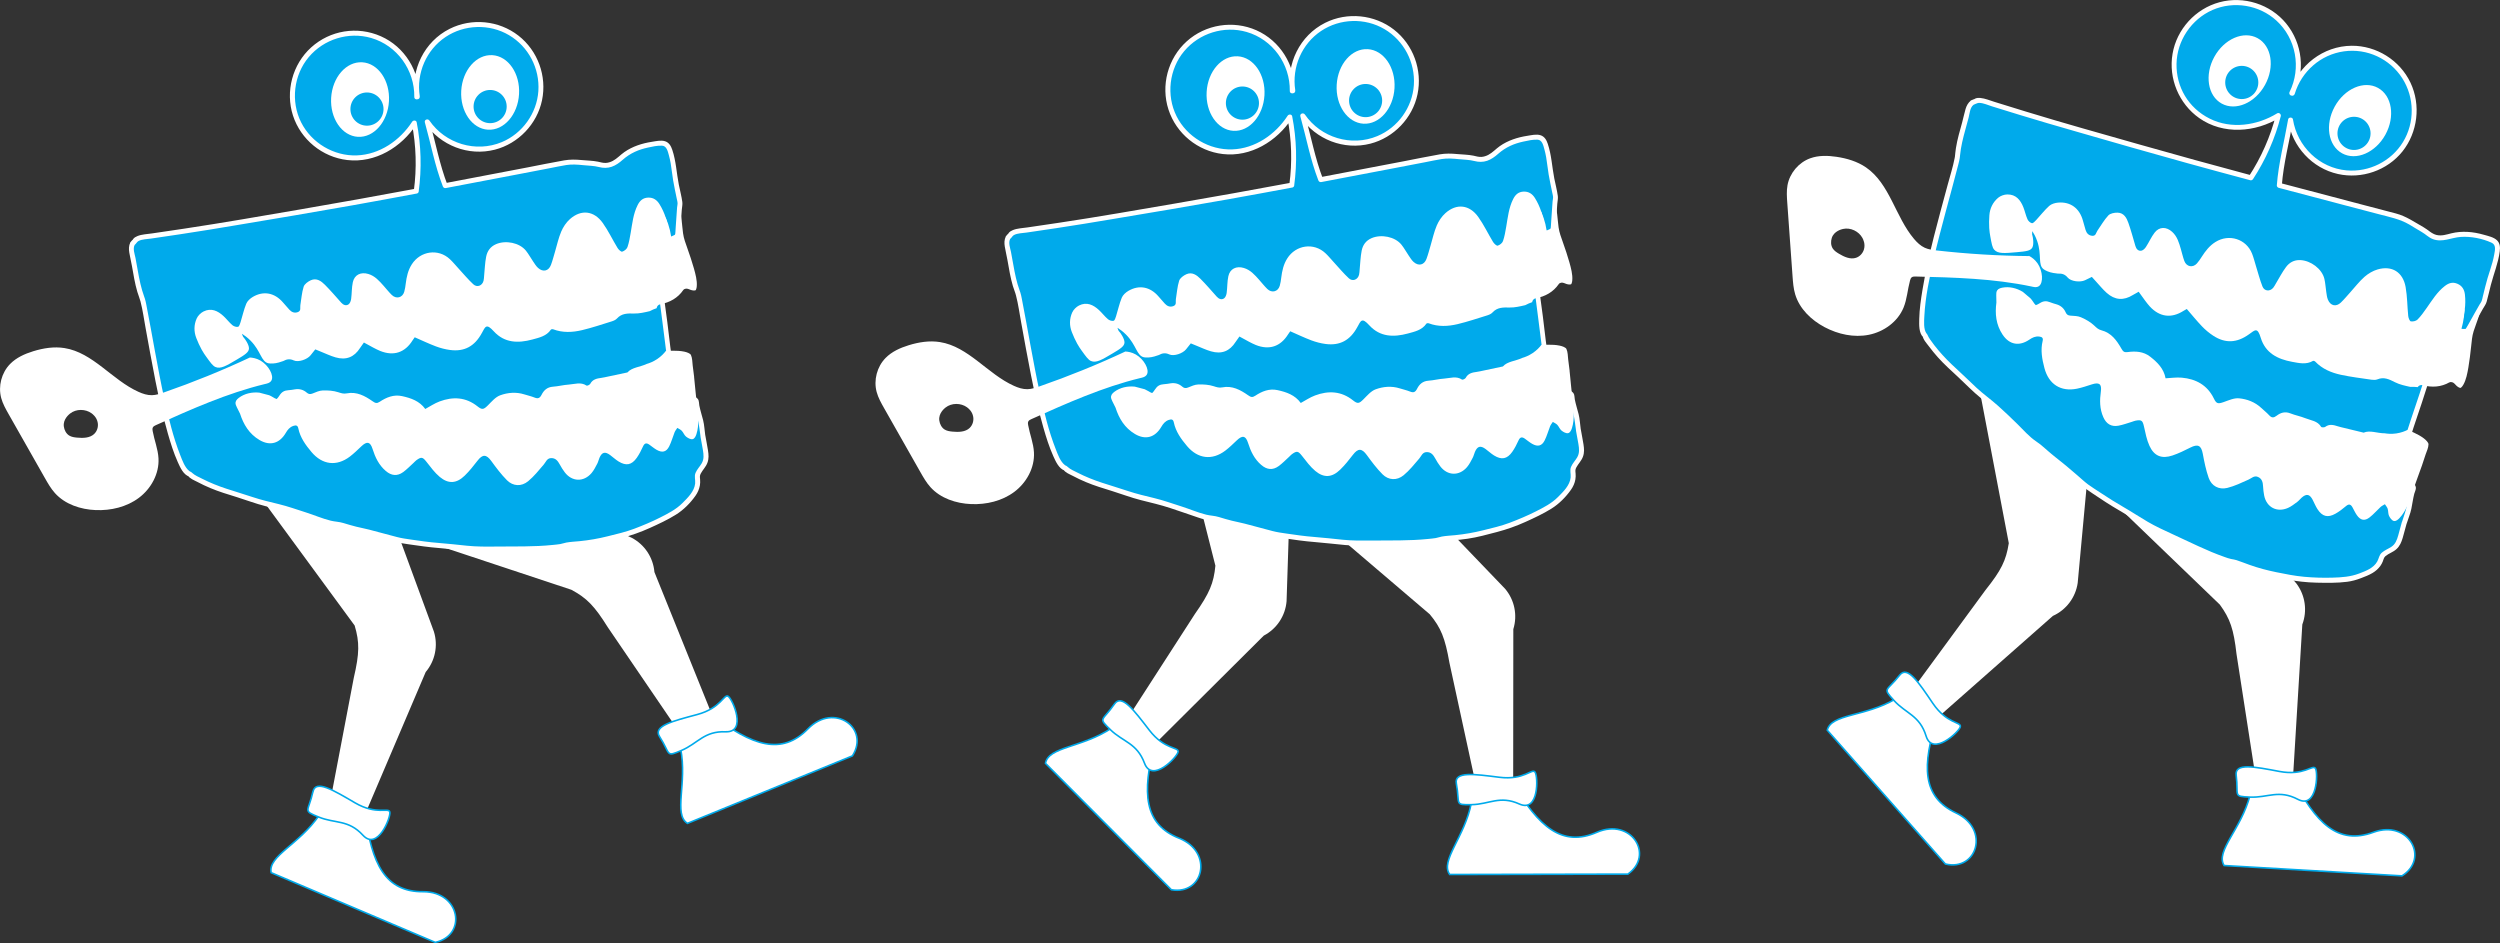
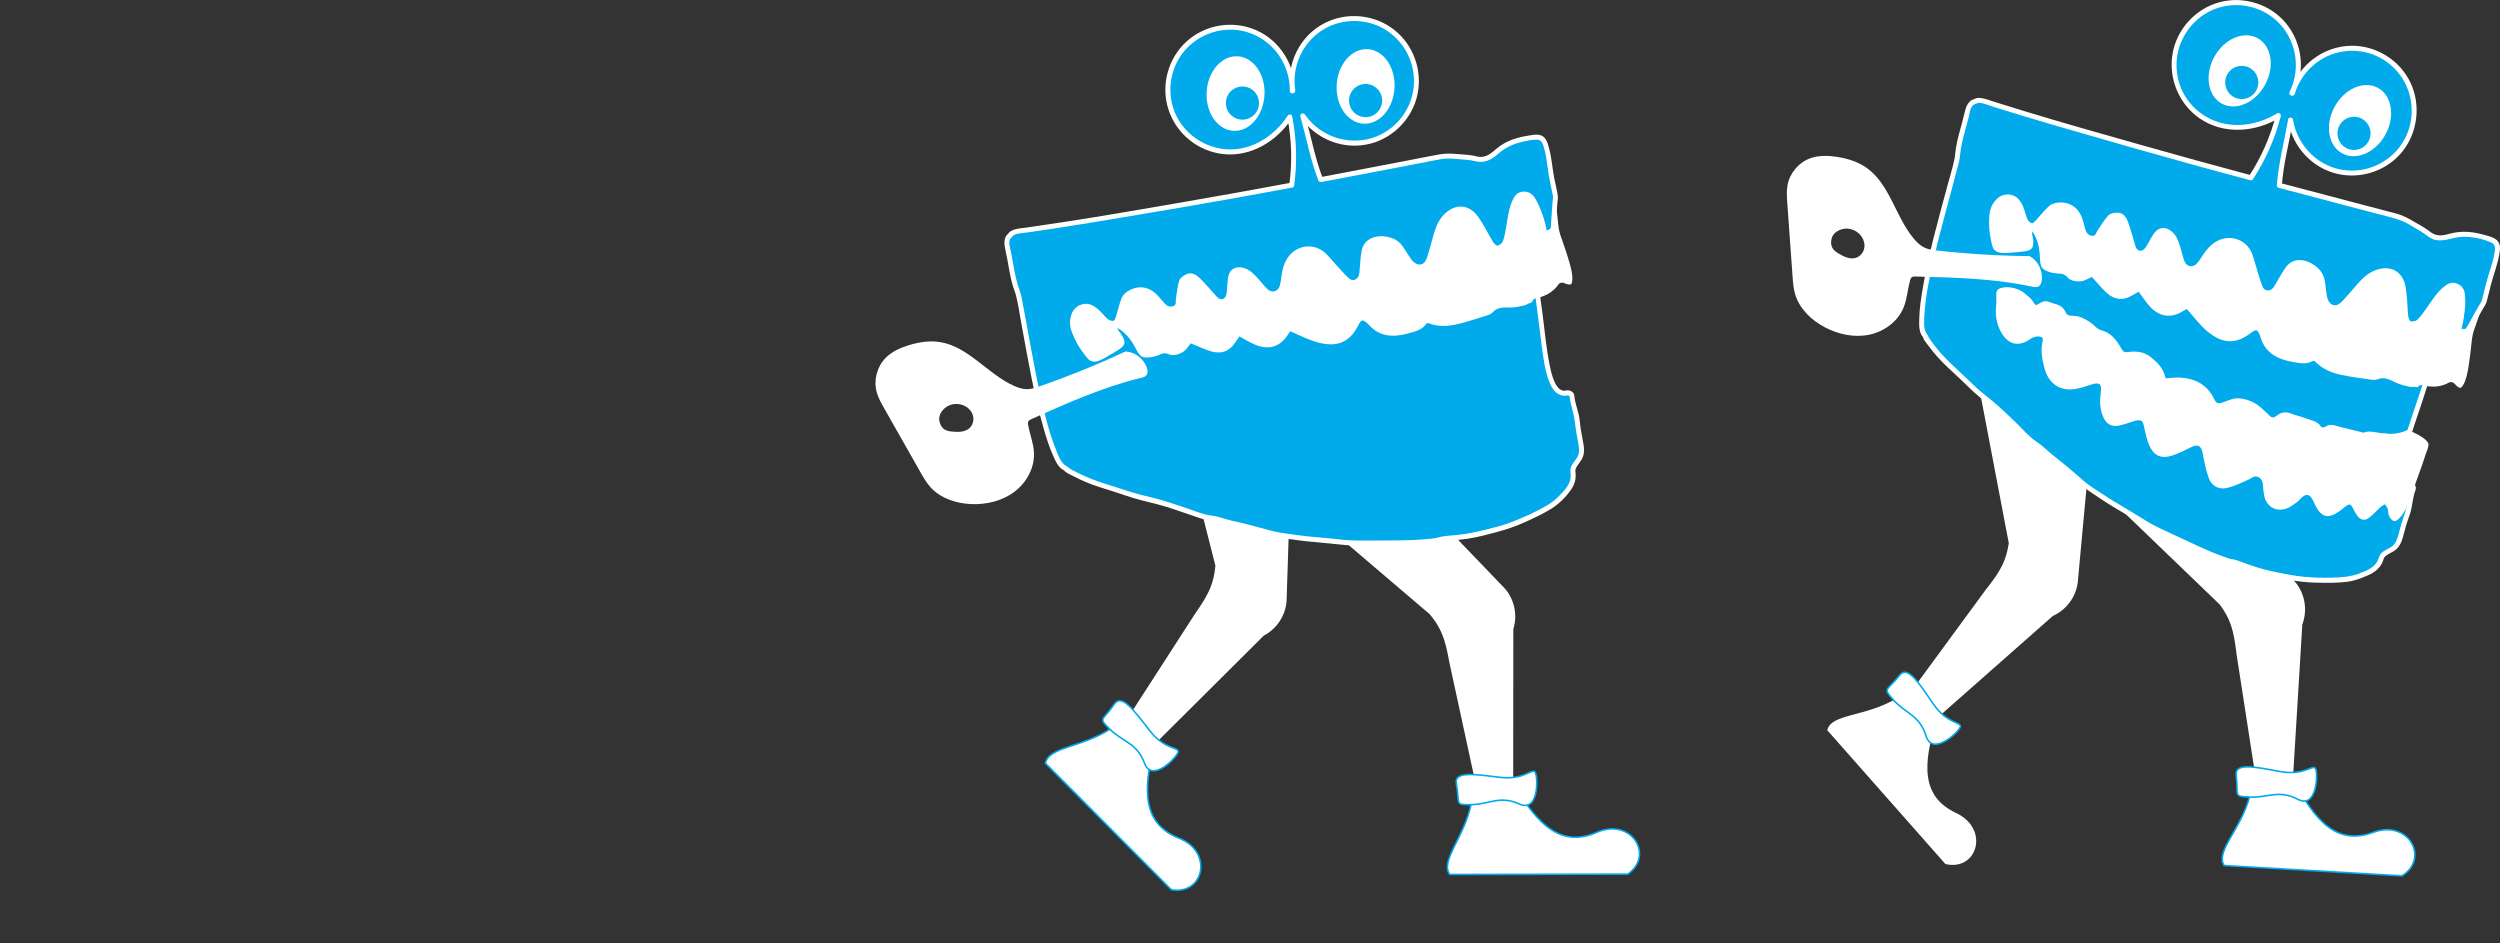
<svg xmlns="http://www.w3.org/2000/svg" width="530" height="200" viewBox="0 0 530 200" fill="none">
  <rect x="0" y="0" width="530" height="200" fill="#333333" stroke="none" />
  <g clip-path="url(#clip0_2593_8320)">
    <path d="M311.938 170.164C310.513 177.523 305.249 182.449 307.334 185.391L345.113 185.311C350.796 181.283 345.82 173.271 338.522 176.451C331.225 179.63 326.211 175.37 320.702 165.938" fill="white" />
    <path d="M311.938 170.164C310.513 177.523 305.249 182.449 307.334 185.391L345.113 185.311C350.796 181.283 345.82 173.271 338.522 176.451C331.225 179.63 326.211 175.37 320.702 165.938" stroke="#00AAEB" stroke-width="0.343" stroke-miterlimit="10" />
    <path d="M298.379 103.269L319.074 124.816C321.082 127.186 321.742 130.416 320.824 133.388L320.795 165.385L312.694 165.478L307.279 140.501C306.357 135.24 305.482 133.095 303.114 130.23L268.695 100.869L298.387 103.264L298.379 103.269Z" fill="white" />
    <path d="M235.652 154.357C229.441 158.533 222.25 158.266 221.637 161.823L248.331 188.627C255.185 189.827 257.345 180.64 249.951 177.694C242.556 174.748 242.036 168.177 244.818 157.609" fill="white" />
    <path d="M235.652 154.357C229.441 158.533 222.25 158.266 221.637 161.823L248.331 188.627C255.185 189.827 257.345 180.64 249.951 177.694C242.556 174.748 242.036 168.177 244.818 157.609" stroke="#00AAEB" stroke-width="0.343" stroke-miterlimit="10" />
    <path d="M273.632 100.366L272.753 127.463C272.495 130.562 270.672 133.309 267.924 134.75L245.272 157.29L239.492 151.597L253.338 130.134C256.408 125.771 257.308 123.635 257.663 119.93L245.398 71.557L273.628 100.366H273.632Z" fill="white" />
    <path d="M236.272 149.24C233.723 152.945 232.687 152.05 235.388 154.683C238.09 157.315 241.02 157.493 242.635 161.8C244.25 166.107 249.581 160.486 249.759 159.397C249.936 158.307 246.905 159.015 243.645 154.785C240.386 150.554 237.786 147.035 236.272 149.236V149.24Z" fill="white" stroke="#00AAEB" stroke-width="0.343" stroke-miterlimit="10" />
    <path d="M308.745 166.118C309.569 170.544 308.204 170.65 311.971 170.586C315.738 170.523 317.932 168.564 322.113 170.451C326.299 172.337 326.079 164.584 325.437 163.689C324.79 162.795 323.153 165.448 317.869 164.783C312.58 164.117 308.255 163.486 308.745 166.114V166.118Z" fill="white" stroke="#00AAEB" stroke-width="0.343" stroke-miterlimit="10" />
    <path d="M334.611 91.176C334.417 89.964 334.417 88.696 334.045 87.547C333.956 87.276 333.905 87.039 333.897 86.827C333.571 85.805 333.284 84.775 333.191 83.707C333.03 83.495 332.802 83.33 332.447 83.257C331.834 83.423 331.394 83.359 331.128 83.291C327.686 82.393 327.547 73.418 325.779 61.243C325.754 61.078 325.72 60.845 325.678 60.523C324.676 52.761 325.809 48.25 326.304 45.262C326.887 46.614 327.234 48.038 327.42 49.522C327.458 49.815 327.678 50.086 327.813 50.366C328.189 50.162 328.718 50.048 328.899 49.738C329.153 49.31 329.204 48.738 329.246 48.216C329.403 46.296 329.521 44.376 329.656 42.455C329.673 42.197 329.783 41.93 329.737 41.688C329.335 39.492 328.777 37.313 328.536 35.1C328.354 33.447 328.062 31.853 327.5 30.293C327.204 29.471 326.587 29.009 325.682 29.085C322.515 29.348 319.552 30.077 317.129 32.298C315.844 33.477 314.343 34.164 312.495 33.57C312.077 33.434 311.608 33.439 311.159 33.405C309.198 33.252 307.27 32.854 305.253 33.244C296.823 34.863 288.393 36.487 279.958 38.085C278.292 33.816 277.434 29.081 276.153 24.549C278.715 28.335 283.167 30.683 288.046 30.323C295.314 29.785 300.767 23.443 300.231 16.156C299.706 8.868 293.381 3.396 286.114 3.934C278.846 4.472 273.392 10.814 273.929 18.101C273.959 18.491 274.005 18.873 274.069 19.25C274.056 19.25 274.043 19.25 274.031 19.25C274.005 19.254 273.98 19.271 273.955 19.284C273.963 18.86 273.955 18.432 273.925 18.004C273.388 10.717 267.063 5.248 259.796 5.787C252.528 6.325 247.074 12.667 247.611 19.954C248.148 27.241 254.473 32.709 261.74 32.171C263.448 32.044 264.966 31.531 265.605 31.289C269.972 29.64 272.42 26.355 273.426 24.795C273.654 25.956 273.853 27.19 273.993 28.496C274.441 32.561 274.255 36.203 273.84 39.238C270.479 39.865 267.118 40.488 263.753 41.099C252.494 43.146 241.202 45.012 229.913 46.898C225.115 47.699 220.286 48.339 215.484 49.098C215.01 49.175 214.325 49.467 214.19 49.823C214.186 49.836 214.181 49.853 214.177 49.865C213.995 49.993 213.835 50.162 213.716 50.353C213.708 50.353 213.699 50.353 213.691 50.353C213.687 50.37 213.678 50.387 213.674 50.404L213.687 50.395C213.674 50.417 213.661 50.442 213.649 50.468C213.568 50.722 213.505 50.989 213.454 51.252C213.425 51.752 213.53 52.269 213.64 52.765C214.308 55.754 214.566 58.861 215.644 61.731C216.126 63.011 215.928 62.795 219.069 79.345C219.069 79.345 222.684 98.404 225.88 99.256C225.96 99.485 226.307 99.642 226.556 99.786C229.258 101.38 232.154 102.512 235.185 103.377C237.101 103.923 238.961 104.653 240.872 105.208C242.487 105.678 244.157 105.971 245.772 106.429C247.454 106.904 249.095 107.501 250.765 108.019C252.951 108.697 255.018 109.748 257.369 109.93C258.007 109.981 258.624 110.286 259.259 110.456C260.278 110.727 261.296 110.982 262.32 111.236C262.51 111.283 262.717 111.266 262.903 111.312C265.444 111.982 267.985 112.66 270.526 113.334C270.555 113.343 270.585 113.339 270.615 113.343C272.382 113.597 274.145 113.856 275.912 114.106C276.5 114.187 277.092 114.242 277.679 114.292C278.838 114.39 280 114.458 281.155 114.568C282.909 114.738 284.659 115.009 286.418 115.089C288.388 115.183 290.363 115.119 292.337 115.106C295.039 115.085 297.74 115.056 300.442 115.005C301.148 114.992 301.854 114.882 302.56 114.805C303.241 114.733 303.921 114.674 304.594 114.564C305.033 114.492 305.456 114.288 305.9 114.237C308.526 113.941 311.164 113.826 313.747 113.135C315.907 112.559 318.106 112.139 320.194 111.325C321.044 110.994 321.919 110.715 322.752 110.342C324.021 109.774 325.28 109.176 326.511 108.531C327.551 107.985 328.62 107.446 329.542 106.734C330.443 106.039 331.208 105.161 331.973 104.309C333.11 103.042 333.787 101.63 333.406 99.862C333.326 99.481 333.618 98.972 333.846 98.582C334.167 98.022 334.675 97.556 334.937 96.975C335.178 96.441 335.355 95.797 335.292 95.225C335.148 93.864 334.827 92.524 334.611 91.168V91.176Z" fill="#00AAEB" />
    <path d="M335.121 91.036C334.96 89.968 334.935 88.87 334.669 87.819C334.402 86.767 334.073 85.754 333.861 84.699C333.772 84.262 333.832 83.694 333.561 83.334C333.35 83.054 333.003 82.85 332.669 82.77C332.263 82.672 331.857 82.88 331.434 82.817C331.253 82.787 331.079 82.732 330.919 82.651C330.246 82.312 329.841 81.575 329.545 80.913C329.071 79.858 328.8 78.7 328.568 77.573C327.849 74.105 327.515 70.553 327.08 67.043C326.556 62.833 325.79 58.645 325.807 54.389C325.82 51.341 326.315 48.399 326.813 45.406L325.849 45.533C326.217 46.402 326.484 47.313 326.678 48.242C326.771 48.691 326.822 49.145 326.906 49.598C326.978 49.988 327.177 50.298 327.363 50.641C327.507 50.908 327.837 50.955 328.086 50.832C328.458 50.65 328.898 50.535 329.198 50.23C329.532 49.887 329.646 49.352 329.714 48.895C329.891 47.648 329.929 46.368 330.014 45.109C330.056 44.469 330.098 43.829 330.145 43.189C330.183 42.655 330.331 42.091 330.259 41.561C330.09 40.306 329.752 39.064 329.507 37.822C329.029 35.376 328.927 32.866 328.128 30.488C327.858 29.687 327.452 28.945 326.594 28.67C325.735 28.394 324.661 28.657 323.791 28.793C321.727 29.11 319.685 29.763 317.96 30.976C317.119 31.565 316.421 32.362 315.508 32.841C315.06 33.074 314.565 33.235 314.058 33.265C313.458 33.303 312.942 33.121 312.367 33.002C311.251 32.777 310.042 32.765 308.909 32.659C307.678 32.54 306.456 32.51 305.235 32.722C302.643 33.172 300.068 33.714 297.485 34.21C291.6 35.342 285.715 36.47 279.825 37.58L280.476 37.949C278.785 33.566 277.94 28.924 276.671 24.413L275.707 24.82C278.98 29.585 284.911 31.904 290.53 30.454C295.506 29.17 299.468 25.024 300.516 19.975C301.577 14.871 299.628 9.492 295.523 6.287C291.418 3.082 285.617 2.48 280.916 4.845C275.555 7.542 272.655 13.51 273.564 19.398L274.075 18.729C273.932 18.737 273.826 18.78 273.695 18.835L274.49 19.293C274.57 13.807 271.387 8.644 266.355 6.418C261.434 4.239 255.583 5.159 251.579 8.771C247.575 12.383 246.062 18.131 247.719 23.235C249.376 28.339 253.93 32.035 259.219 32.654C265.155 33.35 270.727 29.946 273.889 25.07L272.925 24.943C273.834 29.602 273.974 34.397 273.344 39.102L273.712 38.733C265.556 40.255 257.392 41.73 249.216 43.129C241.052 44.524 232.888 45.965 224.699 47.195C222.411 47.538 220.12 47.869 217.833 48.212C216.822 48.365 215.676 48.39 214.729 48.78C214.395 48.916 214.053 49.102 213.837 49.403C213.803 49.454 213.778 49.514 213.74 49.56C213.672 49.645 213.617 49.654 213.677 49.598C213.52 49.751 213.389 49.908 213.267 50.09L213.723 49.827H213.698C213.448 49.849 213.271 49.984 213.186 50.217L213.169 50.268C213 50.752 213.562 51.035 213.947 50.866L213.96 50.857L213.237 50.133C212.894 50.79 212.894 51.553 213.013 52.265C213.169 53.219 213.406 54.16 213.575 55.114C213.905 56.953 214.192 58.806 214.721 60.603C214.924 61.29 215.216 61.951 215.393 62.647C215.875 64.495 216.129 66.419 216.475 68.297C217.854 75.784 219.109 83.325 221.198 90.655C221.781 92.698 222.42 94.741 223.291 96.683C223.781 97.772 224.483 99.404 225.751 99.773L225.434 99.532C225.806 100.189 226.808 100.558 227.442 100.892C228.339 101.371 229.256 101.8 230.191 102.194C232.03 102.97 233.924 103.533 235.826 104.123C237.839 104.746 239.805 105.509 241.851 106.022C243.969 106.552 246.07 107.043 248.146 107.726C250.099 108.366 252.032 109.053 253.981 109.71C254.923 110.028 255.883 110.286 256.872 110.414C257.917 110.545 258.876 110.91 259.891 111.177C261.929 111.707 263.971 112.152 266.009 112.69C267.087 112.974 268.165 113.262 269.243 113.551C270.258 113.822 271.255 113.979 272.291 114.127C274.439 114.437 276.574 114.75 278.734 114.916C280.895 115.081 283.064 115.365 285.233 115.551C287.402 115.738 289.663 115.679 291.879 115.653C294.065 115.632 296.246 115.615 298.432 115.581C300.618 115.547 302.677 115.479 304.748 115.085C305.302 114.979 305.81 114.793 306.376 114.729C306.943 114.666 307.458 114.619 308 114.568C309.052 114.466 310.101 114.36 311.145 114.208C313.246 113.902 315.318 113.322 317.373 112.783C319.406 112.249 321.431 111.533 323.347 110.668C325.262 109.803 327.156 108.926 328.919 107.823C330.513 106.832 331.959 105.373 333.041 103.839C333.502 103.186 333.849 102.431 333.98 101.639C334.047 101.215 334.068 100.795 334.026 100.371C333.975 99.858 333.92 99.57 334.183 99.091C334.61 98.306 335.256 97.696 335.573 96.848C335.912 95.954 335.84 95.119 335.696 94.19C335.535 93.135 335.307 92.092 335.134 91.041C335.024 90.371 334.005 90.655 334.115 91.32C334.271 92.261 334.466 93.194 334.622 94.131C334.787 95.136 334.893 96.051 334.36 96.967C333.954 97.658 333.388 98.213 333.066 98.964C332.745 99.714 333.058 100.435 332.978 101.223C332.804 102.906 331.426 104.229 330.297 105.365C328.936 106.734 327.24 107.59 325.537 108.451C323.833 109.311 321.934 110.113 320.07 110.821C318.206 111.529 316.311 111.948 314.405 112.427C312.498 112.906 310.49 113.258 308.465 113.457C307.534 113.551 306.583 113.585 305.666 113.75C305.222 113.83 304.803 114 304.359 114.072C303.844 114.157 303.324 114.199 302.804 114.254C298.791 114.674 294.728 114.547 290.695 114.598C288.674 114.623 286.653 114.627 284.637 114.424C282.62 114.22 280.633 113.987 278.62 113.835C276.608 113.682 274.667 113.398 272.693 113.11C271.699 112.966 270.727 112.834 269.755 112.576C268.782 112.317 267.831 112.063 266.867 111.808C265.903 111.554 264.867 111.278 263.865 111.011C262.969 110.774 262.06 110.621 261.159 110.392C260.259 110.164 259.295 109.888 258.365 109.6C257.502 109.333 256.581 109.328 255.701 109.108C253.917 108.663 252.213 107.917 250.463 107.361C248.548 106.755 246.658 106.073 244.7 105.598C242.743 105.123 240.984 104.712 239.158 104.106C237.331 103.5 235.488 102.948 233.657 102.351C231.827 101.753 230.127 101.07 228.457 100.218C227.764 99.867 226.914 99.515 226.347 98.985C226.233 98.879 226.174 98.815 226.03 98.743C225.946 98.701 225.98 98.73 225.975 98.73C225.92 98.705 225.739 98.591 225.781 98.62C224.775 97.861 224.246 96.306 223.802 95.178C222.314 91.392 221.363 87.382 220.475 83.423C219.714 80.027 219.097 76.602 218.454 73.185C217.841 69.9 217.274 66.602 216.623 63.321C216.539 62.888 216.454 62.452 216.319 62.032C216.272 61.888 216.222 61.744 216.167 61.599C215.524 59.836 215.152 58.005 214.827 56.156C214.662 55.232 214.505 54.312 214.323 53.392C214.159 52.57 213.732 51.472 214.15 50.662C214.408 50.162 213.901 49.726 213.427 49.938L213.414 49.946L214.192 50.544L214.209 50.493L213.698 50.883C214.294 50.836 214.497 50.069 214.987 49.815C215.748 49.42 216.809 49.429 217.647 49.302C219.697 48.992 221.752 48.691 223.802 48.39C227.848 47.788 231.877 47.11 235.911 46.436C244.058 45.075 252.205 43.706 260.339 42.256C264.897 41.442 269.446 40.603 273.995 39.751C274.156 39.721 274.342 39.547 274.363 39.382C275.022 34.477 274.896 29.522 273.944 24.659C273.851 24.184 273.209 24.18 272.98 24.532C270.389 28.521 266.081 31.501 261.236 31.671C256.39 31.84 251.643 29.055 249.431 24.638C247.208 20.191 247.859 14.642 251.055 10.84C254.251 7.037 259.494 5.396 264.28 6.774C269.793 8.364 273.522 13.574 273.437 19.288C273.429 19.725 273.881 19.903 274.232 19.746L274.08 19.784C274.452 19.767 274.642 19.462 274.591 19.114C273.843 14.265 275.982 9.297 280.066 6.571C284.066 3.9 289.359 3.735 293.507 6.177C297.633 8.606 300.055 13.243 299.738 18.025C299.421 22.807 296.343 27.038 291.985 28.856C286.48 31.154 280.011 29.187 276.642 24.282C276.316 23.807 275.504 24.083 275.678 24.689C276.942 29.2 277.787 33.841 279.483 38.225C279.593 38.509 279.825 38.653 280.134 38.593C285.03 37.669 289.921 36.733 294.813 35.796C297.24 35.329 299.662 34.863 302.089 34.397C303.277 34.168 304.465 33.905 305.662 33.714C306.858 33.523 308.08 33.621 309.276 33.744C310.376 33.858 311.53 33.863 312.595 34.142C313.479 34.376 314.413 34.384 315.284 34.083C316.155 33.782 316.916 33.227 317.614 32.608C318.387 31.921 319.254 31.353 320.193 30.916C321.072 30.505 322.011 30.221 322.958 30.013C323.905 29.806 324.991 29.56 325.964 29.611C326.936 29.662 327.177 30.81 327.401 31.616C327.718 32.76 327.908 33.926 328.044 35.105C328.192 36.376 328.416 37.631 328.674 38.886C328.805 39.526 328.94 40.17 329.071 40.811C329.143 41.167 329.266 41.561 329.249 41.93C329.24 42.184 329.168 42.447 329.147 42.701C329.037 44.1 328.961 45.503 328.855 46.902C328.809 47.551 328.8 48.233 328.678 48.873C328.627 49.145 328.572 49.403 328.34 49.565C328.124 49.717 327.811 49.793 327.579 49.912L328.302 50.103C328.09 49.704 327.968 49.391 327.9 48.941C327.828 48.467 327.739 47.992 327.629 47.525C327.422 46.656 327.135 45.817 326.788 44.995C326.615 44.588 325.892 44.689 325.824 45.122C325.456 47.347 325.033 49.552 324.877 51.807C324.628 55.376 324.953 58.895 325.452 62.43C325.968 66.106 326.365 69.798 326.864 73.473C327.198 75.936 327.507 78.522 328.416 80.854C328.741 81.693 329.16 82.562 329.853 83.164C330.149 83.423 330.483 83.626 330.855 83.753C331.122 83.843 331.405 83.889 331.688 83.893C332.153 83.902 332.508 83.681 332.847 84.084L332.69 83.711C332.817 85 333.181 86.25 333.502 87.497C333.832 88.764 333.933 90.032 334.128 91.325C334.229 91.999 335.248 91.71 335.146 91.045L335.121 91.036Z" fill="white" />
    <path d="M330.462 60.221C330.69 59.886 331.223 59.861 331.557 60.001C331.899 60.145 332.263 60.285 332.639 60.315C332.825 60.327 332.978 60.298 333.033 60.272C333.126 60.234 333.096 60.272 333.193 60.048C333.257 59.904 333.303 59.679 333.324 59.412C333.426 58.204 333.049 56.817 332.715 55.622C332.318 54.193 331.832 52.79 331.341 51.391C330.974 50.344 330.568 49.301 330.42 48.199C330.175 46.359 330.136 44.443 329.591 42.688C329.502 44.028 329.409 45.372 329.299 46.711C329.257 47.237 329.206 47.818 328.948 48.254C328.762 48.568 328.226 48.687 327.841 48.894C327.701 48.61 327.477 48.335 327.439 48.034C327.169 45.885 326.564 43.841 325.406 41.984C324.873 41.128 324.112 40.577 323.008 40.62C321.901 40.662 321.262 41.264 320.789 42.205C319.854 44.066 319.66 46.084 319.317 48.072C319.14 49.098 318.971 50.136 318.633 51.111C318.489 51.527 317.956 51.951 317.512 52.078C317.275 52.146 316.743 51.65 316.531 51.298C315.462 49.543 314.582 47.661 313.39 45.99C311.517 43.371 308.786 43.078 306.427 45.185C305.645 45.885 305.002 46.847 304.592 47.809C304.008 49.174 303.704 50.645 303.277 52.074C302.994 53.015 302.757 53.973 302.41 54.893C301.92 56.198 300.732 56.478 299.679 55.529C299.265 55.156 298.965 54.651 298.648 54.185C298.123 53.422 297.688 52.595 297.109 51.874C295.739 50.17 292.817 49.606 290.771 50.488C289.545 51.018 288.911 51.972 288.678 53.129C288.416 54.46 288.378 55.838 288.243 57.19C288.209 57.547 288.209 57.911 288.12 58.25C287.845 59.31 286.75 59.738 285.947 58.992C284.831 57.958 283.854 56.775 282.819 55.652C282.21 54.99 281.639 54.287 280.984 53.672C278.523 51.366 274.718 51.921 272.9 54.783C272.101 56.042 271.805 57.415 271.627 58.844C271.556 59.433 271.471 60.026 271.306 60.594C270.938 61.845 269.619 62.184 268.672 61.264C268.051 60.658 267.514 59.967 266.935 59.319C266.013 58.288 265.112 57.233 263.696 56.809C262.102 56.33 260.745 56.978 260.407 58.568C260.157 59.721 260.212 60.934 260.052 62.108C259.997 62.519 259.806 63.049 259.489 63.261C258.957 63.617 258.386 63.375 257.955 62.896C256.813 61.625 255.705 60.319 254.501 59.111C253.71 58.318 252.729 57.593 251.503 58.14C250.894 58.416 250.163 58.95 249.981 59.514C249.584 60.768 249.503 62.121 249.283 63.431C249.195 63.952 249.499 64.622 248.742 64.897C248.019 65.16 247.432 64.897 246.95 64.376C246.485 63.867 246.036 63.346 245.584 62.824C243.83 60.794 241.483 60.332 239.213 61.667C238.642 62.002 238.05 62.54 237.813 63.121C237.298 64.376 237.014 65.724 236.608 67.025C236.494 67.39 236.325 67.945 236.076 68.009C235.721 68.098 235.171 67.915 234.875 67.665C234.194 67.08 233.649 66.347 232.989 65.737C231.789 64.626 230.398 63.948 228.766 64.757C228.17 65.054 227.578 65.643 227.311 66.237C226.703 67.581 226.69 69.026 227.235 70.417C227.561 71.248 227.929 72.07 228.36 72.85C228.715 73.49 229.062 73.982 229.29 74.3C230.245 75.627 230.719 76.288 231.277 76.529C232.368 77.004 233.569 76.292 235.852 74.936C237.479 73.969 238.376 73.418 238.393 72.604C238.405 71.782 237.526 70.544 237.285 70.294C237.268 70.277 237.2 70.226 237.145 70.128C237.04 69.946 236.989 69.692 236.896 69.488C237.34 69.764 238.029 70.234 238.739 70.955C240.946 73.198 240.967 75.436 242.532 75.745C242.988 75.834 243.884 75.822 244.709 75.576C245.237 75.419 245.66 75.27 245.66 75.27C246.392 74.868 247.055 74.749 247.884 75.135C248.856 75.588 250.746 74.931 251.44 74.062C251.757 73.664 252.074 73.265 252.45 72.795C252.839 72.956 253.22 73.117 253.604 73.27C254.644 73.685 255.663 74.177 256.737 74.486C258.986 75.143 260.707 74.444 261.946 72.494C262.187 72.117 262.462 71.76 262.758 71.341C263.438 71.714 264.089 72.078 264.749 72.426C265.231 72.676 265.717 72.93 266.22 73.134C269.078 74.274 271.471 73.477 273.082 70.874C273.221 70.646 273.386 70.434 273.53 70.23C275.039 70.887 276.506 71.591 278.024 72.163C278.98 72.523 280.003 72.786 281.018 72.922C284.045 73.325 286.222 72.15 287.74 69.365C288.518 67.941 288.704 67.225 290.306 68.98C292.568 71.451 295.456 71.523 298.478 70.701C299.933 70.306 301.459 69.984 302.393 68.615C302.457 68.522 302.744 68.484 302.884 68.539C304.905 69.306 306.981 69.2 309.01 68.717C311.132 68.208 313.208 67.509 315.297 66.86C315.694 66.737 316.138 66.542 316.404 66.249C317.415 65.135 318.662 65.16 320.04 65.194C321.144 65.219 322.264 64.948 323.359 64.694C323.829 64.444 324.311 64.227 324.818 64.062C324.869 63.681 325.127 63.316 325.608 63.223C327.608 62.854 329.312 61.892 330.454 60.23L330.462 60.221Z" fill="white" />
-     <path d="M332.762 78.637C332.674 77.819 332.538 77.009 332.454 76.191C332.378 75.492 332.382 74.635 332.082 73.982C331.925 73.647 331.228 73.393 330.682 73.279C329.87 73.105 329.038 73.075 328.213 73.079C327.731 73.079 327.245 73.105 326.763 73.13C326.404 73.601 325.808 74.262 324.92 74.856C324.074 75.419 323.271 75.721 322.704 75.882C321.292 76.564 319.563 76.594 318.616 77.688C317.119 78.005 315.779 78.294 314.439 78.573C313.991 78.667 313.547 78.773 313.094 78.836C312.139 78.963 311.238 79.137 310.731 80.108C310.621 80.316 310.08 80.562 309.957 80.477C308.731 79.646 307.425 80.18 306.169 80.261C305.049 80.333 303.941 80.634 302.817 80.71C301.616 80.795 300.897 81.473 300.428 82.406C300.064 83.122 299.688 83.317 298.931 83.012C298.234 82.728 297.485 82.567 296.762 82.338C295.033 81.791 293.257 81.944 291.642 82.533C290.64 82.897 289.837 83.872 289.038 84.665C288.129 85.564 287.82 85.661 286.831 84.873C284.375 82.914 281.644 82.77 278.794 83.834C277.703 84.241 276.718 84.919 275.763 85.432C274.537 83.733 272.731 83.122 270.846 82.707C269.087 82.317 267.527 82.961 266.106 83.902C265.481 84.313 265.18 84.203 264.572 83.779C262.969 82.66 261.223 81.702 259.105 82.126C258.441 82.257 257.934 82.084 257.308 81.88C256.281 81.545 255.122 81.473 254.023 81.507C253.292 81.528 252.552 81.88 251.846 82.16C251.351 82.355 251.017 82.3 250.62 81.952C249.935 81.359 249.102 81.117 248.168 81.265C247.686 81.342 247.199 81.431 246.713 81.456C245.889 81.503 245.322 81.829 244.87 82.554C244.684 82.851 244.485 83.105 244.27 83.321C243.991 83.258 243.72 83.088 243.475 82.936C243.221 82.779 242.955 82.643 242.68 82.52C241.982 82.338 241.28 82.151 240.583 81.969C239.035 81.808 237.45 82.151 236.224 83.08C236.004 83.249 235.789 83.448 235.657 83.686C235.619 83.805 235.577 83.923 235.539 84.038C235.493 84.398 235.662 84.75 235.822 85.081L236.495 86.429C237.226 88.701 238.418 90.71 240.617 92.012C242.857 93.338 244.883 92.737 246.189 90.507C246.582 89.837 247.009 89.29 247.791 89.019C248.404 88.807 248.721 88.938 248.848 89.549C249.254 91.503 250.383 93.063 251.656 94.572C253.934 97.268 256.957 97.667 259.781 95.522C260.644 94.865 261.422 94.097 262.208 93.351C263.396 92.224 264.094 92.351 264.58 93.885C265.147 95.674 265.916 97.319 267.4 98.582C268.575 99.583 269.81 99.731 271.061 98.824C271.865 98.243 272.558 97.51 273.294 96.844C273.497 96.662 273.67 96.446 273.886 96.289C274.938 95.53 275.222 95.623 276.012 96.628C276.896 97.747 277.754 98.934 278.841 99.841C280.675 101.372 282.4 101.245 284.121 99.566C285.11 98.604 285.977 97.514 286.818 96.42C287.918 94.987 288.704 95.017 289.761 96.467C290.793 97.883 291.854 99.303 293.088 100.545C294.369 101.83 296.141 101.923 297.566 100.753C298.804 99.731 299.827 98.442 300.876 97.217C301.337 96.679 301.54 95.886 302.419 95.848C303.392 95.806 303.865 96.45 304.275 97.196C304.588 97.773 304.935 98.337 305.332 98.858C306.863 100.876 309.34 100.965 311.006 99.028C311.505 98.447 311.851 97.73 312.215 97.048C312.426 96.658 312.511 96.204 312.689 95.793C313.217 94.576 313.872 94.403 314.946 95.195C315.555 95.64 316.105 96.166 316.743 96.56C318.337 97.544 319.512 97.323 320.595 95.793C321.127 95.038 321.55 94.199 321.931 93.36C322.26 92.631 322.675 92.58 323.271 92.999C323.787 93.364 324.273 93.784 324.818 94.093C325.998 94.763 326.864 94.564 327.469 93.368C327.951 92.414 328.222 91.363 328.619 90.371C328.754 90.04 329 89.752 329.198 89.443C329.52 89.646 329.896 89.799 330.145 90.062C330.488 90.43 330.661 90.973 331.042 91.282C331.418 91.588 332.006 91.914 332.42 91.834C332.902 91.74 333.126 91.138 333.257 90.736C333.878 88.832 333.578 86.48 333.46 85.522C333.181 83.232 332.999 80.93 332.754 78.641L332.762 78.637Z" fill="white" />
    <path d="M238.215 74.441C238.338 74.463 238.465 74.488 238.588 74.518L238.609 74.509L238.215 74.446V74.441Z" fill="white" />
    <path d="M238.583 74.518C232.647 77.299 226.568 79.766 220.378 81.915C219.545 82.203 218.695 82.487 217.816 82.508C216.827 82.53 215.863 82.207 214.958 81.8C209.36 79.287 205.31 73.466 199.252 72.517C197.049 72.169 194.787 72.529 192.652 73.186C190.847 73.742 189.067 74.539 187.744 75.887C185.921 77.744 185.173 80.597 185.854 83.11C186.183 84.331 186.813 85.442 187.435 86.54C189.988 91.038 192.538 95.535 195.091 100.033C195.734 101.165 196.381 102.305 197.248 103.268C199.391 105.65 202.68 106.735 205.877 106.867C209.111 106.998 212.447 106.214 215.038 104.272C217.63 102.331 219.376 99.147 219.199 95.909C219.093 93.933 218.315 92.059 217.964 90.114C217.918 89.855 217.884 89.575 218.002 89.346C218.129 89.096 218.408 88.965 218.662 88.85C226.183 85.476 233.755 82.085 241.763 80.143C242.042 80.075 242.815 79.969 243.137 79.401C243.737 78.337 242.515 76.154 240.811 75.166C239.932 74.657 239.074 74.547 238.579 74.522L238.583 74.518ZM205.585 90.711C204.655 91.606 203.209 91.627 201.928 91.504C201.353 91.449 200.761 91.368 200.271 91.067C199.611 90.66 199.231 89.897 199.129 89.13C198.93 87.625 200.224 86.582 200.448 86.404C201.759 85.37 203.708 85.416 204.98 86.328C205.238 86.514 206.135 87.18 206.325 88.388C206.46 89.223 206.19 90.122 205.581 90.707L205.585 90.711Z" fill="white" />
    <path d="M268.066 20.192C268.318 15.829 265.779 12.132 262.394 11.935C259.01 11.738 256.061 15.116 255.809 19.48C255.556 23.843 258.095 27.541 261.48 27.737C264.865 27.934 267.813 24.556 268.066 20.192Z" fill="white" />
    <path d="M295.636 18.681C295.888 14.317 293.349 10.62 289.965 10.423C286.58 10.226 283.631 13.604 283.379 17.968C283.127 22.332 285.666 26.029 289.05 26.226C292.435 26.422 295.384 23.045 295.636 18.681Z" fill="white" />
    <path d="M263.396 25.373C265.334 25.373 266.905 23.798 266.905 21.855C266.905 19.911 265.334 18.336 263.396 18.336C261.458 18.336 259.887 19.911 259.887 21.855C259.887 23.798 261.458 25.373 263.396 25.373Z" fill="#00AAEB" />
    <path d="M289.509 24.839C291.447 24.839 293.018 23.264 293.018 21.32C293.018 19.377 291.447 17.802 289.509 17.802C287.571 17.802 286 19.377 286 21.32C286 23.264 287.571 24.839 289.509 24.839Z" fill="#00AAEB" />
  </g>
  <g clip-path="url(#clip1_2593_8320)">
    <path d="M144.293 158.712C145.73 166.071 142.703 172.616 145.735 174.558L180.712 160.246C184.466 154.371 176.856 148.822 171.283 154.519C165.715 160.216 159.471 158.156 150.829 151.492" fill="white" />
    <path d="M144.293 158.712C145.73 166.071 142.703 172.616 145.735 174.558L180.712 160.246C184.466 154.371 176.856 148.822 171.283 154.519C165.715 160.216 159.471 158.156 150.829 151.492" stroke="#00AAEB" stroke-width="0.343" stroke-miterlimit="10" />
    <path d="M106.653 101.83L133.906 114.001C136.654 115.438 138.476 118.185 138.738 121.284L150.707 150.945L143.237 154.086L128.854 132.984C126.029 128.456 124.41 126.799 121.142 125.035L78.242 110.8L106.653 101.83Z" fill="white" />
    <path d="M67.678 172.809C63.489 179.02 56.724 181.483 57.489 185.005L92.276 199.783C99.079 198.312 97.637 188.986 89.68 189.041C81.723 189.101 78.777 183.208 77.398 172.364" fill="white" />
    <path d="M67.678 172.809C63.489 179.02 56.724 181.483 57.489 185.005L92.276 199.783C99.079 198.312 97.637 188.986 89.68 189.041C81.723 189.101 78.777 183.208 77.398 172.364" stroke="#00AAEB" stroke-width="0.343" stroke-miterlimit="10" />
    <path d="M82.643 108.464L91.987 133.904C92.908 136.871 92.249 140.105 90.245 142.475L77.705 171.899L70.217 168.8L75.003 143.696C76.213 138.495 76.246 136.176 75.185 132.611L45.688 92.406L82.647 108.464H82.643Z" fill="white" />
    <path d="M66.341 167.833C65.368 172.229 64.07 171.788 67.563 173.213C71.055 174.637 73.837 173.696 76.948 177.075C80.06 180.458 82.893 173.238 82.647 172.162C82.402 171.085 79.861 172.886 75.257 170.195C70.653 167.503 66.924 165.222 66.345 167.833H66.341Z" fill="white" stroke="#00AAEB" stroke-width="0.343" stroke-miterlimit="10" />
-     <path d="M139.828 156.16C142.25 159.949 141.024 160.564 144.491 159.085C147.958 157.605 149.256 154.964 153.839 155.138C158.422 155.308 155.314 148.207 154.384 147.622C153.45 147.037 152.93 150.115 147.78 151.488C142.631 152.866 138.386 153.909 139.828 156.16Z" fill="white" stroke="#00AAEB" stroke-width="0.343" stroke-miterlimit="10" />
    <path d="M149.006 92.45C148.811 91.237 148.811 89.97 148.439 88.821C148.35 88.55 148.3 88.312 148.291 88.1C147.966 87.079 147.678 86.049 147.585 84.98C147.425 84.768 147.196 84.603 146.841 84.531C146.228 84.696 145.788 84.633 145.522 84.565C142.081 83.666 141.941 74.692 140.174 62.517C140.148 62.352 140.115 62.118 140.072 61.796C139.07 54.034 140.203 49.524 140.698 46.535C141.282 47.888 141.628 49.312 141.814 50.796C141.852 51.088 142.072 51.359 142.207 51.639C142.584 51.436 143.112 51.321 143.294 51.012C143.548 50.584 143.598 50.011 143.641 49.49C143.797 47.569 143.915 45.649 144.051 43.729C144.068 43.47 144.178 43.203 144.131 42.962C143.729 40.766 143.171 38.587 142.93 36.374C142.749 34.721 142.457 33.127 141.895 31.567C141.599 30.744 140.981 30.282 140.077 30.358C136.91 30.621 133.946 31.351 131.524 33.572C130.238 34.75 128.738 35.437 126.89 34.843C126.471 34.708 126.002 34.712 125.554 34.678C123.592 34.526 121.664 34.127 119.648 34.517C111.217 36.136 102.787 37.76 94.353 39.358C92.687 35.089 91.829 30.354 90.548 25.823C93.11 29.608 97.561 31.957 102.44 31.596C109.708 31.058 115.162 24.716 114.625 17.429C114.101 10.142 107.776 4.669 100.508 5.207C93.241 5.746 87.787 12.088 88.324 19.375C88.353 19.765 88.4 20.146 88.463 20.524C88.451 20.524 88.438 20.524 88.425 20.524C88.4 20.528 88.374 20.545 88.349 20.558C88.358 20.134 88.349 19.705 88.32 19.277C87.782 11.99 81.458 6.522 74.19 7.06C66.922 7.598 61.468 13.94 62.005 21.227C62.542 28.514 68.867 33.983 76.135 33.445C77.843 33.317 79.361 32.804 79.999 32.563C84.367 30.914 86.814 27.628 87.821 26.068C88.049 27.23 88.248 28.464 88.387 29.769C88.835 33.835 88.649 37.476 88.235 40.511C84.874 41.139 81.513 41.762 78.147 42.372C66.889 44.42 55.596 46.285 44.308 48.172C39.509 48.973 34.681 49.613 29.878 50.372C29.405 50.448 28.72 50.74 28.584 51.096C28.58 51.109 28.576 51.126 28.572 51.139C28.39 51.266 28.229 51.436 28.111 51.626C28.102 51.626 28.094 51.626 28.085 51.626C28.081 51.643 28.073 51.66 28.069 51.677L28.081 51.669C28.069 51.69 28.056 51.715 28.043 51.741C27.963 51.995 27.899 52.262 27.849 52.525C27.819 53.025 27.925 53.542 28.035 54.038C28.703 57.027 28.961 60.135 30.039 63.004C30.521 64.285 30.322 64.068 33.463 80.618C33.463 80.618 37.078 99.677 40.274 100.53C40.355 100.758 40.701 100.915 40.951 101.059C43.652 102.653 46.548 103.785 49.58 104.65C51.495 105.197 53.355 105.926 55.266 106.481C56.881 106.952 58.551 107.244 60.166 107.702C61.849 108.177 63.489 108.775 65.159 109.292C67.345 109.97 69.413 111.022 71.763 111.204C72.402 111.255 73.019 111.56 73.653 111.729C74.672 112.001 75.691 112.255 76.714 112.509C76.904 112.556 77.112 112.539 77.297 112.586C79.838 113.256 82.379 113.934 84.92 114.608C84.95 114.616 84.98 114.612 85.009 114.616C86.776 114.871 88.539 115.129 90.307 115.379C90.894 115.46 91.486 115.515 92.074 115.566C93.232 115.663 94.395 115.731 95.549 115.841C97.304 116.011 99.054 116.282 100.813 116.363C102.783 116.456 104.757 116.393 106.732 116.38C109.433 116.359 112.135 116.329 114.836 116.278C115.542 116.265 116.249 116.155 116.955 116.079C117.635 116.007 118.316 115.947 118.988 115.837C119.428 115.765 119.851 115.562 120.295 115.511C122.92 115.214 125.558 115.1 128.141 114.409C130.302 113.832 132.5 113.412 134.589 112.599C135.439 112.268 136.314 111.988 137.147 111.615C138.415 111.047 139.675 110.449 140.905 109.805C141.945 109.258 143.015 108.72 143.937 108.007C144.837 107.312 145.602 106.435 146.368 105.583C147.505 104.315 148.181 102.904 147.801 101.136C147.721 100.754 148.012 100.246 148.241 99.856C148.562 99.296 149.069 98.83 149.331 98.249C149.572 97.715 149.75 97.07 149.686 96.498C149.543 95.137 149.221 93.798 149.006 92.441V92.45Z" fill="#00AAEB" />
    <path d="M149.516 92.309C149.355 91.241 149.33 90.143 149.063 89.092C148.797 88.04 148.467 87.027 148.256 85.972C148.167 85.535 148.226 84.967 147.956 84.607C147.744 84.327 147.397 84.123 147.063 84.043C146.658 83.945 146.252 84.153 145.829 84.089C145.647 84.06 145.474 84.005 145.313 83.924C144.641 83.585 144.235 82.847 143.939 82.186C143.466 81.13 143.195 79.973 142.963 78.846C142.244 75.378 141.91 71.825 141.474 68.315C140.95 64.106 140.185 59.918 140.202 55.661C140.214 52.614 140.709 49.672 141.208 46.679L140.244 46.806C140.612 47.675 140.878 48.586 141.073 49.515C141.166 49.964 141.216 50.418 141.301 50.871C141.373 51.261 141.572 51.571 141.758 51.914C141.901 52.181 142.231 52.228 142.481 52.105C142.853 51.922 143.292 51.808 143.592 51.503C143.926 51.159 144.041 50.625 144.108 50.167C144.286 48.921 144.324 47.641 144.408 46.382C144.451 45.742 144.493 45.102 144.539 44.462C144.578 43.927 144.726 43.364 144.654 42.834C144.485 41.579 144.146 40.337 143.901 39.095C143.423 36.649 143.322 34.139 142.523 31.761C142.252 30.96 141.846 30.218 140.988 29.942C140.13 29.667 139.056 29.93 138.185 30.065C136.122 30.383 134.08 31.036 132.355 32.248C131.514 32.838 130.816 33.635 129.903 34.114C129.455 34.347 128.96 34.508 128.453 34.538C127.852 34.576 127.336 34.394 126.761 34.275C125.645 34.05 124.436 34.037 123.303 33.931C122.073 33.813 120.851 33.783 119.629 33.995C117.037 34.444 114.463 34.987 111.879 35.483C105.994 36.615 100.109 37.742 94.22 38.853L94.871 39.222C93.18 34.839 92.334 30.197 91.066 25.686L90.102 26.093C93.374 30.858 99.306 33.177 104.925 31.727C109.901 30.443 113.862 26.297 114.911 21.248C115.972 16.144 114.023 10.764 109.918 7.56C105.77 4.321 100.012 3.753 95.311 6.118C89.95 8.814 87.049 14.783 87.958 20.671L88.47 20.002C88.326 20.01 88.221 20.052 88.09 20.108L88.884 20.565C88.965 15.08 85.781 9.916 80.75 7.691C75.719 5.465 69.977 6.432 65.974 10.044C61.999 13.63 60.456 19.404 62.114 24.508C63.767 29.59 68.324 33.308 73.613 33.927C79.549 34.622 85.121 31.218 88.284 26.343L87.32 26.216C88.229 30.875 88.368 35.669 87.739 40.375L88.106 40.006C79.951 41.528 71.787 43.003 63.61 44.402C55.446 45.797 47.282 47.238 39.093 48.468C36.806 48.811 34.514 49.142 32.227 49.485C31.217 49.638 30.071 49.663 29.124 50.053C28.79 50.189 28.447 50.375 28.232 50.676C28.198 50.727 28.173 50.786 28.135 50.833C28.067 50.918 28.012 50.926 28.071 50.871C27.915 51.024 27.784 51.181 27.661 51.363L28.118 51.1H28.092C27.843 51.121 27.665 51.257 27.581 51.49L27.564 51.541C27.395 52.024 27.957 52.308 28.342 52.139L28.354 52.13L27.631 51.405C27.289 52.062 27.289 52.825 27.407 53.538C27.564 54.491 27.801 55.432 27.97 56.386C28.299 58.226 28.587 60.079 29.115 61.876C29.318 62.563 29.61 63.224 29.788 63.919C30.27 65.768 30.523 67.692 30.87 69.57C32.248 77.057 33.504 84.598 35.593 91.928C36.176 93.971 36.814 96.014 37.685 97.956C38.176 99.045 38.877 100.677 40.146 101.046L39.829 100.804C40.201 101.462 41.203 101.83 41.837 102.165C42.733 102.644 43.651 103.072 44.585 103.467C46.424 104.242 48.318 104.806 50.221 105.395C52.233 106.019 54.199 106.782 56.245 107.295C58.364 107.825 60.465 108.316 62.541 108.999C64.494 109.639 66.426 110.326 68.375 110.983C69.318 111.301 70.278 111.559 71.267 111.686C72.311 111.818 73.271 112.182 74.286 112.449C76.323 112.979 78.365 113.424 80.403 113.963C81.481 114.247 82.559 114.535 83.638 114.823C84.652 115.095 85.65 115.252 86.686 115.4C88.834 115.709 90.969 116.023 93.129 116.188C95.29 116.354 97.458 116.638 99.627 116.824C101.796 117.011 104.058 116.951 106.273 116.926C108.459 116.905 110.641 116.888 112.826 116.854C115.012 116.82 117.071 116.752 119.143 116.358C119.697 116.252 120.204 116.065 120.771 116.002C121.337 115.938 121.853 115.892 122.394 115.841C123.447 115.739 124.495 115.633 125.54 115.48C127.641 115.175 129.712 114.594 131.767 114.056C133.822 113.518 135.826 112.806 137.741 111.941C139.656 111.076 141.55 110.198 143.313 109.096C144.907 108.104 146.353 106.646 147.436 105.111C147.896 104.459 148.243 103.704 148.374 102.911C148.442 102.487 148.463 102.068 148.421 101.644C148.37 101.131 148.315 100.843 148.577 100.364C149.004 99.579 149.651 98.969 149.968 98.121C150.306 97.227 150.234 96.391 150.091 95.463C149.93 94.407 149.702 93.365 149.528 92.313C149.418 91.644 148.399 91.928 148.509 92.593C148.666 93.534 148.86 94.467 149.017 95.404C149.182 96.408 149.287 97.324 148.755 98.24C148.349 98.931 147.782 99.486 147.461 100.236C147.14 100.987 147.452 101.707 147.372 102.496C147.199 104.179 145.821 105.501 144.692 106.638C143.33 108.007 141.635 108.863 139.931 109.724C138.147 110.627 136.329 111.385 134.465 112.093C132.621 112.793 130.706 113.221 128.799 113.7C126.893 114.179 124.884 114.531 122.859 114.73C121.929 114.823 120.978 114.857 120.06 115.023C119.616 115.103 119.198 115.273 118.754 115.345C118.238 115.43 117.718 115.472 117.198 115.527C113.186 115.947 109.123 115.82 105.09 115.87C103.069 115.896 101.048 115.9 99.031 115.697C97.014 115.493 95.027 115.26 93.015 115.107C91.002 114.955 89.062 114.671 87.088 114.383C86.094 114.238 85.121 114.107 84.149 113.848C83.177 113.59 82.225 113.335 81.261 113.081C80.298 112.827 79.262 112.551 78.26 112.284C77.363 112.047 76.454 111.894 75.554 111.665C74.653 111.436 73.689 111.161 72.759 110.872C71.897 110.605 70.975 110.601 70.096 110.381C68.312 109.936 66.608 109.19 64.858 108.634C62.942 108.028 61.053 107.345 59.095 106.871C57.138 106.396 55.379 105.985 53.552 105.379C51.726 104.772 49.883 104.221 48.052 103.623C46.268 103.043 44.522 102.343 42.852 101.491C42.158 101.139 41.309 100.787 40.742 100.258C40.628 100.152 40.569 100.088 40.425 100.016C40.34 99.974 40.374 100.003 40.37 100.003C40.315 99.978 40.133 99.863 40.175 99.893C39.169 99.134 38.641 97.578 38.197 96.451C36.709 92.665 35.757 88.655 34.87 84.696C34.108 81.3 33.491 77.875 32.849 74.458C32.236 71.173 31.669 67.874 31.018 64.593C30.933 64.161 30.849 63.724 30.713 63.305C30.667 63.161 30.616 63.016 30.561 62.872C29.919 61.109 29.547 59.278 29.221 57.429C29.056 56.505 28.9 55.585 28.718 54.665C28.553 53.843 28.126 52.745 28.545 51.935C28.803 51.435 28.295 50.998 27.822 51.21L27.809 51.219L28.587 51.816L28.604 51.766L28.092 52.156C28.688 52.109 28.891 51.342 29.382 51.087C30.143 50.693 31.204 50.702 32.041 50.574C34.092 50.265 36.146 49.964 38.197 49.663C42.243 49.061 46.272 48.383 50.305 47.709C58.452 46.348 66.599 44.979 74.734 43.529C79.291 42.715 83.841 41.876 88.39 41.024C88.55 40.994 88.736 40.82 88.757 40.655C89.417 35.75 89.29 30.794 88.339 25.932C88.246 25.457 87.603 25.453 87.375 25.805C84.783 29.794 80.475 32.774 75.63 32.944C70.785 33.113 66.037 30.328 63.826 25.911C61.615 21.494 62.253 15.915 65.449 12.112C68.65 8.297 73.888 6.669 78.674 8.047C84.187 9.637 87.916 14.847 87.832 20.561C87.823 20.998 88.275 21.176 88.626 21.019L88.474 21.057C88.846 21.04 89.037 20.735 88.986 20.387C88.237 15.538 90.377 10.569 94.461 7.844C98.46 5.173 103.754 5.008 107.901 7.449C112.049 9.891 114.45 14.516 114.133 19.298C113.82 24.029 110.738 28.31 106.379 30.129C100.874 32.426 94.406 30.459 91.036 25.555C90.711 25.08 89.899 25.356 90.072 25.962C91.336 30.472 92.182 35.114 93.877 39.498C93.987 39.782 94.22 39.926 94.528 39.866C99.424 38.942 104.316 38.005 109.207 37.068C111.634 36.602 114.057 36.136 116.484 35.669C117.672 35.441 118.86 35.178 120.056 34.987C121.253 34.796 122.474 34.894 123.671 35.017C124.77 35.131 125.924 35.135 126.99 35.415C127.873 35.648 128.808 35.657 129.679 35.356C130.55 35.055 131.311 34.499 132.008 33.881C132.782 33.194 133.649 32.626 134.587 32.189C135.467 31.778 136.405 31.494 137.352 31.286C138.299 31.078 139.386 30.833 140.358 30.884C141.331 30.934 141.572 32.083 141.796 32.889C142.113 34.033 142.303 35.199 142.438 36.377C142.586 37.649 142.81 38.904 143.068 40.159C143.199 40.799 143.335 41.443 143.466 42.083C143.537 42.44 143.66 42.834 143.643 43.203C143.635 43.457 143.563 43.72 143.542 43.974C143.432 45.373 143.356 46.776 143.25 48.175C143.203 48.824 143.195 49.506 143.072 50.146C143.022 50.418 142.967 50.676 142.734 50.837C142.519 50.99 142.206 51.066 141.973 51.185L142.696 51.376C142.485 50.977 142.362 50.663 142.294 50.214C142.223 49.739 142.134 49.264 142.024 48.798C141.817 47.929 141.529 47.09 141.183 46.267C141.009 45.861 140.286 45.962 140.219 46.395C139.851 48.62 139.428 50.825 139.272 53.08C139.022 56.649 139.348 60.168 139.847 63.703C140.362 67.379 140.76 71.071 141.259 74.746C141.593 77.209 141.901 79.795 142.81 82.127C143.136 82.966 143.554 83.835 144.248 84.437C144.544 84.696 144.878 84.899 145.25 85.026C145.516 85.115 145.799 85.162 146.083 85.166C146.548 85.175 146.903 84.954 147.241 85.357L147.085 84.984C147.211 86.272 147.575 87.523 147.896 88.769C148.218 90.016 148.328 91.304 148.522 92.597C148.624 93.271 149.642 92.983 149.541 92.318L149.516 92.309Z" fill="white" />
    <path d="M144.853 61.494C145.081 61.159 145.614 61.134 145.948 61.273C146.29 61.418 146.654 61.557 147.03 61.587C147.216 61.6 147.368 61.57 147.423 61.545C147.516 61.507 147.487 61.545 147.584 61.32C147.647 61.176 147.694 60.951 147.715 60.684C147.816 59.476 147.44 58.09 147.106 56.894C146.709 55.466 146.222 54.063 145.732 52.664C145.364 51.617 144.958 50.574 144.81 49.472C144.565 47.632 144.527 45.716 143.982 43.961C143.893 45.3 143.8 46.644 143.69 47.984C143.648 48.509 143.597 49.09 143.339 49.527C143.153 49.84 142.616 49.959 142.231 50.167C142.092 49.883 141.868 49.607 141.83 49.306C141.559 47.157 140.955 45.114 139.796 43.257C139.263 42.401 138.502 41.849 137.399 41.892C136.291 41.934 135.653 42.536 135.179 43.477C134.245 45.338 134.051 47.356 133.708 49.344C133.531 50.37 133.361 51.409 133.023 52.384C132.879 52.799 132.347 53.223 131.903 53.35C131.666 53.418 131.133 52.922 130.922 52.57C129.852 50.815 128.973 48.933 127.781 47.263C125.908 44.643 123.177 44.351 120.817 46.458C120.035 47.157 119.393 48.119 118.983 49.082C118.399 50.447 118.095 51.918 117.668 53.346C117.384 54.287 117.148 55.245 116.801 56.165C116.311 57.471 115.123 57.751 114.07 56.801C113.655 56.428 113.355 55.924 113.038 55.457C112.514 54.694 112.078 53.868 111.499 53.147C110.129 51.443 107.208 50.879 105.162 51.761C103.936 52.291 103.302 53.244 103.069 54.402C102.807 55.733 102.769 57.111 102.634 58.463C102.6 58.819 102.6 59.184 102.511 59.523C102.236 60.583 101.141 61.011 100.338 60.264C99.222 59.23 98.245 58.047 97.209 56.924C96.6 56.263 96.03 55.559 95.374 54.944C92.914 52.638 89.109 53.194 87.291 56.055C86.492 57.314 86.196 58.688 86.018 60.116C85.946 60.705 85.862 61.299 85.697 61.867C85.329 63.117 84.01 63.457 83.063 62.537C82.441 61.931 81.904 61.239 81.325 60.591C80.404 59.561 79.503 58.505 78.087 58.081C76.493 57.602 75.136 58.251 74.797 59.841C74.548 60.994 74.603 62.206 74.442 63.38C74.387 63.791 74.197 64.321 73.88 64.533C73.347 64.889 72.777 64.648 72.345 64.169C71.204 62.897 70.096 61.591 68.891 60.383C68.101 59.59 67.12 58.866 65.894 59.412C65.285 59.688 64.553 60.222 64.372 60.786C63.974 62.041 63.894 63.393 63.674 64.703C63.585 65.224 63.89 65.894 63.133 66.17C62.41 66.433 61.822 66.17 61.34 65.648C60.875 65.14 60.427 64.618 59.975 64.097C58.22 62.066 55.874 61.604 53.603 62.939C53.033 63.274 52.441 63.813 52.204 64.394C51.688 65.648 51.405 66.996 50.999 68.298C50.885 68.662 50.716 69.218 50.466 69.281C50.111 69.37 49.562 69.188 49.266 68.938C48.585 68.353 48.039 67.62 47.38 67.009C46.179 65.898 44.788 65.22 43.156 66.03C42.56 66.326 41.968 66.916 41.702 67.509C41.093 68.853 41.081 70.299 41.626 71.689C41.951 72.52 42.319 73.342 42.751 74.122C43.106 74.763 43.452 75.254 43.681 75.572C44.636 76.899 45.11 77.56 45.668 77.802C46.758 78.277 47.959 77.565 50.242 76.208C51.87 75.242 52.766 74.69 52.783 73.876C52.796 73.054 51.916 71.816 51.675 71.566C51.658 71.549 51.591 71.498 51.536 71.401C51.43 71.219 51.38 70.964 51.286 70.761C51.73 71.036 52.419 71.507 53.13 72.228C55.337 74.47 55.358 76.708 56.922 77.018C57.379 77.107 58.275 77.094 59.099 76.848C59.628 76.691 60.051 76.543 60.051 76.543C60.782 76.14 61.446 76.022 62.275 76.407C63.247 76.861 65.137 76.204 65.83 75.335C66.147 74.936 66.464 74.538 66.841 74.067C67.23 74.228 67.61 74.389 67.995 74.542C69.035 74.957 70.054 75.449 71.128 75.759C73.377 76.416 75.098 75.716 76.336 73.766C76.577 73.389 76.852 73.033 77.148 72.613C77.829 72.986 78.48 73.351 79.139 73.698C79.621 73.949 80.108 74.203 80.611 74.406C83.469 75.547 85.862 74.75 87.472 72.147C87.612 71.918 87.777 71.706 87.921 71.503C89.43 72.16 90.897 72.863 92.415 73.436C93.37 73.796 94.394 74.059 95.408 74.195C98.435 74.597 100.613 73.423 102.13 70.638C102.908 69.213 103.094 68.497 104.697 70.252C106.959 72.724 109.846 72.796 112.869 71.973C114.323 71.579 115.85 71.257 116.784 69.888C116.847 69.794 117.135 69.756 117.275 69.811C119.295 70.578 121.371 70.472 123.401 69.989C125.523 69.481 127.599 68.781 129.687 68.132C130.085 68.01 130.529 67.814 130.795 67.522C131.806 66.407 133.053 66.433 134.431 66.466C135.535 66.492 136.655 66.221 137.75 65.966C138.219 65.716 138.701 65.5 139.209 65.335C139.259 64.953 139.517 64.588 139.999 64.495C141.999 64.126 143.703 63.164 144.844 61.502L144.853 61.494Z" fill="white" />
    <path d="M147.157 79.909C147.068 79.09 146.933 78.281 146.848 77.463C146.772 76.763 146.776 75.907 146.476 75.254C146.32 74.919 145.622 74.665 145.077 74.55C144.265 74.376 143.432 74.347 142.608 74.351C142.126 74.351 141.64 74.376 141.158 74.402C140.798 74.872 140.202 75.534 139.314 76.127C138.469 76.691 137.665 76.992 137.099 77.153C135.687 77.836 133.958 77.865 133.011 78.959C131.514 79.277 130.174 79.565 128.833 79.845C128.385 79.938 127.941 80.044 127.489 80.108C126.533 80.235 125.633 80.409 125.126 81.379C125.016 81.587 124.475 81.833 124.352 81.748C123.126 80.917 121.819 81.452 120.564 81.532C119.443 81.604 118.336 81.905 117.211 81.981C116.01 82.066 115.292 82.745 114.822 83.677C114.459 84.394 114.083 84.589 113.326 84.283C112.628 83.999 111.88 83.838 111.157 83.609C109.428 83.062 107.652 83.215 106.037 83.804C105.035 84.169 104.232 85.144 103.433 85.937C102.524 86.835 102.215 86.933 101.226 86.144C98.769 84.186 96.038 84.042 93.189 85.106C92.098 85.513 91.113 86.191 90.157 86.704C88.931 85.004 87.126 84.394 85.24 83.978C83.481 83.588 81.921 84.233 80.501 85.174C79.875 85.585 79.575 85.475 78.966 85.051C77.364 83.931 75.618 82.973 73.499 83.397C72.836 83.529 72.328 83.355 71.703 83.151C70.675 82.817 69.517 82.745 68.418 82.778C67.686 82.8 66.946 83.151 66.24 83.431C65.746 83.626 65.412 83.571 65.014 83.224C64.329 82.63 63.496 82.388 62.562 82.537C62.08 82.613 61.594 82.702 61.108 82.728C60.283 82.774 59.717 83.101 59.264 83.826C59.078 84.122 58.88 84.377 58.664 84.593C58.385 84.529 58.114 84.36 57.869 84.207C57.616 84.05 57.349 83.915 57.074 83.792C56.377 83.609 55.675 83.423 54.977 83.24C53.43 83.079 51.845 83.423 50.618 84.351C50.399 84.521 50.183 84.72 50.052 84.957C50.014 85.076 49.972 85.195 49.934 85.309C49.887 85.67 50.056 86.021 50.217 86.352L50.889 87.7C51.62 89.972 52.813 91.982 55.011 93.283C57.252 94.61 59.277 94.008 60.584 91.778C60.977 91.108 61.404 90.562 62.186 90.29C62.799 90.078 63.116 90.21 63.243 90.82C63.649 92.774 64.778 94.334 66.05 95.844C68.329 98.54 71.352 98.938 74.176 96.793C75.038 96.136 75.816 95.369 76.603 94.623C77.791 93.495 78.488 93.622 78.975 95.157C79.541 96.946 80.311 98.591 81.795 99.854C82.97 100.854 84.204 101.003 85.456 100.095C86.259 99.515 86.953 98.781 87.688 98.116C87.891 97.933 88.064 97.717 88.28 97.561C89.333 96.802 89.616 96.895 90.407 97.9C91.29 99.019 92.148 100.206 93.235 101.113C95.07 102.643 96.795 102.516 98.516 100.837C99.505 99.875 100.372 98.786 101.213 97.692C102.312 96.259 103.099 96.289 104.156 97.739C105.187 99.154 106.248 100.575 107.483 101.817C108.764 103.101 110.535 103.194 111.96 102.024C113.199 101.003 114.222 99.714 115.271 98.489C115.731 97.951 115.934 97.158 116.814 97.12C117.786 97.077 118.26 97.722 118.67 98.468C118.983 99.044 119.329 99.608 119.727 100.129C121.257 102.147 123.735 102.236 125.4 100.299C125.899 99.718 126.246 99.002 126.61 98.319C126.821 97.929 126.906 97.476 127.083 97.064C127.612 95.848 128.267 95.674 129.341 96.467C129.95 96.912 130.499 97.438 131.138 97.832C132.731 98.815 133.907 98.595 134.989 97.064C135.522 96.31 135.945 95.471 136.325 94.631C136.655 93.902 137.069 93.851 137.665 94.271C138.181 94.635 138.667 95.055 139.213 95.365C140.392 96.034 141.259 95.835 141.864 94.64C142.346 93.686 142.616 92.635 143.014 91.643C143.149 91.312 143.394 91.024 143.593 90.714C143.914 90.918 144.29 91.07 144.54 91.333C144.882 91.702 145.056 92.245 145.436 92.554C145.812 92.859 146.4 93.186 146.814 93.105C147.296 93.012 147.52 92.41 147.652 92.007C148.273 90.104 147.973 87.751 147.854 86.793C147.575 84.504 147.394 82.202 147.148 79.913L147.157 79.909Z" fill="white" />
    <path d="M52.617 75.713C52.74 75.734 52.867 75.76 52.99 75.789L53.012 75.781L52.617 75.717V75.713Z" fill="white" />
    <path d="M52.986 75.789C47.05 78.57 40.97 81.037 34.781 83.186C33.948 83.475 33.098 83.759 32.218 83.78C31.229 83.801 30.265 83.479 29.36 83.072C23.763 80.558 19.712 74.738 13.654 73.788C11.451 73.441 9.189 73.801 7.054 74.458C5.249 75.013 3.469 75.81 2.146 77.158C0.324 79.015 -0.425 81.868 0.256 84.382C0.586 85.603 1.216 86.713 1.837 87.811C4.391 92.309 6.94 96.807 9.494 101.305C10.136 102.437 10.783 103.577 11.65 104.539C13.793 106.922 17.083 108.007 20.279 108.138C23.513 108.27 26.849 107.485 29.441 105.544C32.032 103.602 33.779 100.419 33.601 97.18C33.495 95.204 32.717 93.331 32.366 91.385C32.32 91.126 32.286 90.847 32.404 90.618C32.531 90.368 32.81 90.236 33.064 90.122C40.585 86.747 48.157 83.356 56.165 81.415C56.444 81.347 57.218 81.241 57.539 80.673C58.139 79.609 56.917 77.425 55.214 76.438C54.334 75.929 53.476 75.819 52.981 75.793L52.986 75.789ZM19.987 91.983C19.057 92.877 17.611 92.898 16.33 92.775C15.755 92.72 15.163 92.64 14.673 92.339C14.013 91.932 13.633 91.169 13.531 90.401C13.333 88.897 14.626 87.854 14.851 87.676C16.161 86.641 18.11 86.688 19.383 87.599C19.641 87.786 20.537 88.451 20.727 89.66C20.863 90.495 20.592 91.394 19.983 91.978L19.987 91.983Z" fill="white" />
    <path d="M82.46 21.463C82.713 17.099 80.174 13.402 76.789 13.205C73.404 13.008 70.456 16.386 70.203 20.75C69.951 25.114 72.49 28.811 75.875 29.008C79.259 29.205 82.208 25.827 82.46 21.463Z" fill="white" />
    <path d="M110.038 19.951C110.291 15.588 107.752 11.89 104.367 11.694C100.982 11.497 98.034 14.875 97.781 19.238C97.529 23.602 100.068 27.299 103.453 27.496C106.837 27.693 109.786 24.315 110.038 19.951Z" fill="white" />
    <path d="M77.798 26.645C79.736 26.645 81.307 25.069 81.307 23.126C81.307 21.183 79.736 19.607 77.798 19.607C75.86 19.607 74.289 21.183 74.289 23.126C74.289 25.069 75.86 26.645 77.798 26.645Z" fill="#00AAEB" />
    <path d="M103.908 26.11C105.846 26.11 107.417 24.535 107.417 22.592C107.417 20.648 105.846 19.073 103.908 19.073C101.97 19.073 100.398 20.648 100.398 22.592C100.398 24.535 101.97 26.11 103.908 26.11Z" fill="#00AAEB" />
  </g>
  <g clip-path="url(#clip2_2593_8320)">
    <path d="M477.011 168.568C475.147 175.829 469.6 180.429 471.507 183.49L509.223 185.681C515.138 182.002 510.652 173.706 503.177 176.44C495.702 179.178 490.955 174.621 486.017 164.871" fill="white" />
    <path d="M477.011 168.568C475.147 175.829 469.6 180.429 471.507 183.49L509.223 185.681C515.138 182.002 510.652 173.706 503.177 176.44C495.702 179.178 490.955 174.621 486.017 164.871" stroke="#00AAEB" stroke-width="0.343" stroke-miterlimit="10" />
    <path d="M467.489 100.974L486.857 123.73C488.717 126.214 489.182 129.483 488.091 132.391L486.147 164.329L478.054 163.935L474.144 138.678C473.539 133.37 472.791 131.179 470.601 128.177L438 96.799L467.493 100.979L467.489 100.974Z" fill="white" />
    <path d="M401.813 148.199C395.361 151.993 388.199 151.294 387.379 154.804L412.42 183.168C419.189 184.779 421.895 175.741 414.691 172.354C407.486 168.967 407.36 162.379 410.772 151.998" fill="white" />
-     <path d="M401.813 148.199C395.361 151.993 388.199 151.294 387.379 154.804L412.42 183.168C419.189 184.779 421.895 175.741 414.691 172.354C407.486 168.967 407.36 162.379 410.772 151.998" stroke="#00AAEB" stroke-width="0.343" stroke-miterlimit="10" />
    <path d="M442.97 96.591L440.471 123.586C440.027 126.664 438.044 129.296 435.216 130.568L411.257 151.704L405.828 145.672L420.934 125.082C424.261 120.911 425.285 118.834 425.864 115.159L416.52 66.137L442.974 96.595L442.97 96.591Z" fill="white" />
    <path d="M402.737 143.123C399.968 146.672 398.987 145.714 401.528 148.507C404.069 151.301 406.982 151.653 408.335 156.049C409.692 160.445 415.349 155.154 415.59 154.077C415.831 153.001 412.766 153.526 409.764 149.109C406.766 144.692 404.382 141.021 402.733 143.128L402.737 143.123Z" fill="white" stroke="#00AAEB" stroke-width="0.343" stroke-miterlimit="10" />
    <path d="M474.069 164.333C474.627 168.801 473.257 168.826 477.024 168.987C480.791 169.148 483.095 167.33 487.158 169.462C491.221 171.599 491.47 163.845 490.879 162.913C490.287 161.98 488.494 164.532 483.256 163.548C478.017 162.565 473.739 161.675 474.069 164.328V164.333Z" fill="white" stroke="#00AAEB" stroke-width="0.343" stroke-miterlimit="10" />
    <path d="M509.729 110.806C510.075 109.627 510.616 108.487 510.777 107.283C510.815 106.999 510.87 106.766 510.95 106.571C511.094 105.507 511.276 104.455 511.657 103.451C511.602 103.192 511.466 102.946 511.179 102.721C510.553 102.607 510.181 102.361 509.974 102.183C507.251 99.885 510.989 91.725 514.62 79.978C514.671 79.817 514.739 79.593 514.84 79.283C517.271 71.848 520.231 68.266 521.96 65.781C521.905 67.252 521.605 68.689 521.14 70.109C521.047 70.389 521.131 70.728 521.131 71.042C521.558 71.021 522.087 71.148 522.383 70.945C522.797 70.665 523.089 70.173 523.351 69.724C524.319 68.062 525.249 66.379 526.196 64.705C526.323 64.48 526.534 64.285 526.602 64.047C527.185 61.89 527.617 59.685 528.348 57.583C528.893 56.01 529.312 54.45 529.477 52.797C529.566 51.923 529.206 51.241 528.356 50.919C525.384 49.791 522.395 49.164 519.258 50.126C517.592 50.635 515.944 50.605 514.531 49.27C514.21 48.969 513.787 48.77 513.394 48.545C511.69 47.557 510.118 46.366 508.135 45.849C499.831 43.67 491.528 41.495 483.229 39.291C483.563 34.721 484.818 30.075 485.613 25.433C486.298 29.956 489.308 34 493.866 35.781C500.656 38.434 508.304 35.069 510.95 28.26C513.597 21.452 510.24 13.784 503.45 11.13C496.66 8.476 489.012 11.842 486.366 18.65C486.226 19.015 486.104 19.379 485.998 19.748C485.985 19.744 485.977 19.735 485.96 19.731C485.934 19.727 485.905 19.727 485.879 19.731C486.07 19.354 486.243 18.964 486.399 18.561C489.046 11.753 485.689 4.084 478.899 1.431C472.109 -1.223 464.461 2.143 461.815 8.951C459.168 15.759 462.525 23.428 469.315 26.081C470.909 26.705 472.498 26.895 473.183 26.955C477.834 27.353 481.453 25.445 483.034 24.475C482.742 25.619 482.387 26.819 481.956 28.057C480.612 31.919 478.882 35.128 477.204 37.684C473.902 36.798 470.6 35.908 467.298 35.005C456.259 31.991 445.267 28.794 434.266 25.619C429.59 24.271 424.961 22.762 420.297 21.372C419.836 21.236 419.097 21.206 418.818 21.465C418.809 21.473 418.796 21.486 418.788 21.495C418.568 21.533 418.352 21.613 418.162 21.736C418.154 21.736 418.145 21.732 418.137 21.728C418.124 21.741 418.111 21.753 418.099 21.766H418.116C418.095 21.783 418.073 21.8 418.052 21.813C417.871 22.008 417.701 22.22 417.541 22.44C417.3 22.881 417.173 23.394 417.059 23.89C416.378 26.874 415.275 29.791 415.017 32.847C414.903 34.212 414.814 33.928 410.539 50.219C410.539 50.219 405.614 68.978 408.13 71.131C408.104 71.373 408.349 71.661 408.514 71.903C410.265 74.505 412.395 76.782 414.759 78.868C416.251 80.19 417.617 81.649 419.105 82.98C420.361 84.103 421.739 85.087 423.003 86.201C424.314 87.359 425.544 88.605 426.825 89.792C428.508 91.348 429.92 93.188 431.962 94.37C432.52 94.692 432.943 95.235 433.442 95.663C434.245 96.346 435.052 97.02 435.868 97.69C436.021 97.812 436.215 97.889 436.363 98.012C438.367 99.716 440.371 101.424 442.371 103.128C442.392 103.15 442.422 103.158 442.447 103.175C443.931 104.167 445.411 105.163 446.899 106.151C447.393 106.477 447.905 106.783 448.417 107.084C449.419 107.673 450.438 108.237 451.435 108.834C452.949 109.746 454.407 110.746 455.963 111.581C457.701 112.514 459.51 113.315 461.299 114.155C463.747 115.303 466.195 116.444 468.655 117.563C469.298 117.855 469.983 118.063 470.651 118.3C471.293 118.529 471.936 118.767 472.591 118.962C473.018 119.089 473.488 119.085 473.91 119.233C476.405 120.102 478.836 121.132 481.466 121.628C483.66 122.039 485.829 122.612 488.065 122.781C488.974 122.849 489.883 122.976 490.796 122.997C492.187 123.031 493.578 123.036 494.969 122.989C496.145 122.947 497.341 122.921 498.478 122.675C499.59 122.438 500.66 121.976 501.713 121.535C503.285 120.882 504.499 119.899 504.917 118.139C505.006 117.758 505.492 117.427 505.864 117.173C506.397 116.808 507.057 116.605 507.539 116.198C507.987 115.821 508.422 115.312 508.612 114.773C509.065 113.485 509.352 112.137 509.741 110.818L509.729 110.806Z" fill="#00AAEB" />
    <path d="M510.234 110.945C510.547 109.911 510.999 108.91 511.21 107.846C511.422 106.782 511.561 105.727 511.823 104.684C511.929 104.26 512.233 103.743 512.162 103.31C512.102 102.937 511.815 102.505 511.498 102.306C511.181 102.106 510.779 102.106 510.454 101.886C510.301 101.784 510.166 101.657 510.052 101.513C509.591 100.902 509.549 100.059 509.566 99.325C509.599 98.126 509.862 96.939 510.153 95.781C511.037 92.254 512.293 88.825 513.434 85.379C514.766 81.364 515.874 77.265 517.755 73.462C519.061 70.821 520.731 68.464 522.41 66.056L521.425 65.789C521.382 66.735 521.247 67.667 521.023 68.587C520.917 69.019 520.778 69.439 520.659 69.872C520.541 70.304 520.579 70.63 520.6 71.05C520.613 71.334 520.833 71.58 521.129 71.58C521.585 71.58 522.076 71.669 522.507 71.478C522.959 71.275 523.285 70.834 523.547 70.427C524.224 69.38 524.803 68.265 525.412 67.18C525.724 66.62 526.042 66.061 526.354 65.505C526.642 64.997 527.005 64.539 527.166 63.975C527.504 62.788 527.754 61.58 528.067 60.384C528.68 58.019 529.627 55.764 529.94 53.326C530.05 52.466 530.037 51.609 529.377 50.956C528.68 50.27 527.479 50.032 526.574 49.769C524.329 49.121 521.957 48.9 519.666 49.468C518.639 49.723 517.649 50.066 516.575 49.82C515.502 49.574 514.762 48.718 513.819 48.188C511.87 47.09 510.111 45.827 507.917 45.251C505.393 44.589 502.873 43.928 500.349 43.267C494.684 41.779 489.018 40.286 483.357 38.786L483.746 39.299C484.097 34.661 485.323 30.151 486.11 25.581H485.091C485.966 31.104 490.19 35.678 495.656 36.891C500.679 38.006 506.09 36.149 509.316 32.113C512.542 28.078 513.278 22.278 511.016 17.514C508.754 12.749 503.803 9.667 498.561 9.701C492.523 9.743 487.205 13.847 485.475 19.612L486.127 19.243C486.046 19.209 485.953 19.209 485.869 19.205L486.325 20.002C488.744 15.114 488.135 9.239 484.681 4.999C481.32 0.875 475.654 -0.91 470.534 0.472C465.436 1.85 461.461 6.186 460.578 11.418C459.694 16.632 461.918 21.99 466.235 25.034C471.321 28.62 478.144 28.086 483.294 24.936L482.516 24.339C481.32 28.993 479.366 33.402 476.741 37.425L477.337 37.183C469.355 35.042 461.39 32.859 453.441 30.596C445.442 28.319 437.422 26.085 429.469 23.648C427.258 22.969 425.047 22.278 422.836 21.6C421.864 21.303 420.836 20.854 419.817 20.765C419.466 20.735 419.082 20.748 418.756 20.896C418.676 20.935 418.617 20.985 418.54 21.019C418.464 21.053 418.367 21.075 418.473 21.032C418.27 21.113 418.08 21.18 417.885 21.291L418.291 21.235L418.266 21.227C418.097 21.163 417.872 21.24 417.75 21.363L417.712 21.401C417.382 21.736 417.631 22.291 418.084 22.304H418.101L417.834 21.316C417.251 21.757 416.9 22.422 416.697 23.113C416.422 24.038 416.236 24.996 415.983 25.928C415.488 27.73 414.951 29.527 414.659 31.376C414.566 31.973 414.507 32.575 414.444 33.177C414.423 33.364 414.469 33.059 414.431 33.266C414.414 33.351 414.401 33.436 414.384 33.525C414.021 35.407 413.421 37.26 412.926 39.108C410.951 46.463 408.842 53.822 407.582 61.347C407.235 63.432 406.922 65.543 406.876 67.659C406.85 68.829 406.774 70.643 407.743 71.508L407.586 71.135C407.671 71.966 408.423 72.746 408.905 73.394C409.506 74.196 410.14 74.976 410.804 75.722C412.178 77.265 413.712 78.613 415.217 80.024C416.722 81.436 418.27 83.043 419.944 84.395C421.618 85.747 423.288 87.163 424.865 88.677C426.311 90.063 427.711 91.5 429.161 92.878C429.829 93.513 430.543 94.115 431.325 94.612C432.158 95.141 432.814 95.837 433.566 96.472C435.236 97.88 436.948 99.215 438.61 100.631C439.46 101.356 440.31 102.081 441.159 102.802C442.009 103.522 442.825 104.073 443.709 104.667C445.493 105.862 447.273 107.049 449.137 108.122C451.002 109.194 452.875 110.424 454.773 111.53C456.671 112.636 458.633 113.501 460.599 114.417C462.565 115.333 464.62 116.299 466.636 117.223C468.526 118.092 470.496 118.987 472.526 119.491C472.97 119.601 473.422 119.631 473.857 119.775C474.356 119.941 474.851 120.131 475.35 120.309C476.377 120.682 477.405 121.064 478.445 121.395C480.482 122.039 482.605 122.416 484.702 122.823C486.799 123.23 488.976 123.48 491.12 123.527C493.263 123.574 495.462 123.612 497.588 123.34C498.616 123.209 499.588 122.933 500.552 122.56C501.372 122.242 502.23 121.924 502.987 121.467C503.626 121.081 504.196 120.589 504.632 119.979C504.839 119.69 505 119.385 505.135 119.063C505.312 118.643 505.355 118.207 505.718 117.901C506.429 117.308 507.346 117.058 508.031 116.43C508.762 115.765 509.092 114.964 509.371 114.035C509.676 113.014 509.921 111.975 510.217 110.949C510.407 110.292 509.388 110.012 509.198 110.669C508.923 111.623 508.691 112.586 508.416 113.535C508.141 114.485 507.82 115.383 506.932 115.951C506.272 116.371 505.549 116.642 504.949 117.164C504.349 117.685 504.34 118.393 503.972 119.042C503.177 120.453 501.588 121.03 500.159 121.577C498.303 122.289 496.442 122.408 494.472 122.463C492.502 122.518 490.485 122.463 488.49 122.281C486.494 122.098 484.558 121.713 482.596 121.31C480.635 120.907 478.774 120.424 476.897 119.75C475.976 119.419 475.062 119.059 474.132 118.749C473.756 118.622 473.375 118.584 472.991 118.508C472.526 118.414 472.073 118.245 471.629 118.088C469.727 117.422 467.913 116.651 466.082 115.807C464.256 114.964 462.438 114.103 460.612 113.26C458.785 112.416 457.014 111.611 455.306 110.614C453.598 109.618 451.978 108.533 450.275 107.554C448.571 106.574 446.867 105.51 445.21 104.4C444.372 103.84 443.502 103.314 442.694 102.717C441.887 102.119 441.13 101.394 440.36 100.737C439.591 100.08 438.842 99.444 438.086 98.8C437.329 98.155 436.547 97.579 435.79 96.956C435.033 96.333 434.285 95.748 433.579 95.091C432.936 94.493 432.327 94.022 431.604 93.531C430.159 92.547 429.009 91.199 427.77 89.982C426.392 88.621 424.979 87.273 423.534 85.985C422.088 84.696 420.477 83.551 419.039 82.225C417.602 80.898 416.19 79.473 414.718 78.142C413.374 76.926 412.097 75.637 410.93 74.251C410.317 73.526 409.742 72.775 409.201 71.995C408.969 71.661 408.783 71.36 408.63 70.995C408.584 70.885 408.52 70.813 408.449 70.719C408.427 70.694 408.347 70.597 408.402 70.677C407.768 69.778 407.903 68.129 407.962 67.014C408.165 62.949 409.049 58.901 409.941 54.941C410.698 51.575 411.598 48.248 412.482 44.911C413.374 41.545 414.317 38.192 415.175 34.818C415.289 34.377 415.399 33.936 415.467 33.487C415.496 33.292 415.518 33.093 415.534 32.898C415.708 31.066 416.16 29.29 416.646 27.518C416.887 26.653 417.133 25.788 417.352 24.915C417.56 24.093 417.64 22.796 418.376 22.236C418.777 21.931 418.671 21.265 418.109 21.248H418.092L418.464 22.151L418.502 22.113L417.987 22.249C418.253 22.35 418.511 22.143 418.752 22.054C419.065 21.939 419.297 21.795 419.644 21.812C420.528 21.846 421.479 22.295 422.32 22.554C424.303 23.16 426.286 23.779 428.269 24.39C432.163 25.589 436.082 26.713 439.997 27.844C447.877 30.121 455.762 32.389 463.673 34.576C468.124 35.81 472.585 37.014 477.049 38.209C477.286 38.273 477.514 38.163 477.646 37.968C480.318 33.873 482.313 29.366 483.526 24.631C483.641 24.195 483.15 23.788 482.749 24.033C478.504 26.632 473.041 27.429 468.475 25.157C463.909 22.885 461.339 18.408 461.423 13.533C461.508 8.658 464.552 4.084 469.05 2.117C473.549 0.15 478.952 1.044 482.588 4.355C486.778 8.17 487.906 14.411 485.399 19.48C485.222 19.841 485.437 20.265 485.856 20.277H485.835C486.101 20.388 486.41 20.15 486.486 19.904C487.915 15.144 491.991 11.566 496.924 10.883C501.858 10.201 506.661 12.49 509.282 16.589C511.904 20.689 511.954 25.988 509.426 30.129C506.936 34.199 502.239 36.535 497.504 36.123C491.686 35.619 487.01 31.037 486.105 25.305C486.025 24.796 485.171 24.801 485.087 25.305C484.283 29.968 483.044 34.568 482.685 39.303C482.668 39.532 482.863 39.757 483.074 39.816C487.805 41.071 492.536 42.321 497.271 43.563C499.601 44.174 501.926 44.784 504.256 45.399C506.585 46.014 508.745 46.425 510.766 47.599C511.642 48.108 512.487 48.667 513.371 49.163C514.254 49.659 514.855 50.35 515.776 50.698C517.785 51.452 519.683 50.363 521.683 50.227C523.835 50.083 526.236 50.554 528.202 51.448C529.217 51.91 528.946 52.991 528.785 53.898C528.591 55.001 528.291 56.082 527.936 57.141C527.517 58.379 527.158 59.63 526.841 60.897C526.684 61.533 526.528 62.169 526.371 62.805C526.287 63.144 526.228 63.509 526.101 63.835C525.999 64.102 525.817 64.314 525.669 64.56C524.972 65.73 524.333 66.938 523.661 68.121C523.34 68.689 523.031 69.265 522.68 69.817C522.541 70.037 522.355 70.385 522.105 70.507C521.856 70.63 521.387 70.529 521.12 70.533L521.649 71.063C521.628 70.609 521.64 70.287 521.771 69.846C521.902 69.405 522.034 68.922 522.135 68.451C522.325 67.578 522.435 66.692 522.477 65.802C522.503 65.238 521.771 65.136 521.492 65.535C520.046 67.608 518.575 69.638 517.383 71.873C515.425 75.544 514.25 79.482 512.965 83.42C511.768 87.083 510.445 90.716 509.413 94.429C509.054 95.726 508.733 97.04 508.576 98.38C508.466 99.313 508.428 100.317 508.724 101.22C508.864 101.648 509.079 102.051 509.388 102.386C509.57 102.581 509.79 102.755 510.018 102.886C510.348 103.077 511.05 103.124 511.054 103.543C511.054 103.806 510.859 104.167 510.796 104.421C510.72 104.718 510.661 105.014 510.606 105.315C510.5 105.9 510.369 106.477 510.272 107.062C510.056 108.321 509.578 109.47 509.211 110.686C509.012 111.339 510.031 111.619 510.229 110.966L510.234 110.945Z" fill="white" />
    <path d="M519.281 81.075C519.632 80.871 520.122 81.075 520.367 81.35C520.617 81.626 520.879 81.91 521.209 82.1C521.369 82.194 521.522 82.232 521.581 82.232C521.682 82.232 521.64 82.257 521.826 82.096C521.949 81.99 522.084 81.812 522.219 81.579C522.828 80.532 523.086 79.12 523.297 77.899C523.551 76.437 523.716 74.962 523.877 73.491C523.995 72.388 524.075 71.269 524.413 70.21C524.984 68.442 525.771 66.7 526.033 64.877C525.373 66.047 524.718 67.217 524.041 68.378C523.775 68.836 523.479 69.336 523.061 69.62C522.756 69.824 522.219 69.697 521.788 69.718C521.788 69.4 521.703 69.056 521.796 68.768C522.477 66.712 522.807 64.61 522.562 62.431C522.448 61.426 521.999 60.599 520.985 60.163C519.966 59.726 519.133 59.989 518.3 60.638C516.655 61.913 515.615 63.647 514.448 65.296C513.848 66.144 513.252 67.009 512.521 67.742C512.212 68.056 511.548 68.209 511.096 68.128C510.851 68.086 510.588 67.407 510.546 67.001C510.335 64.953 510.352 62.876 509.992 60.854C509.426 57.683 507.088 56.237 504.056 57.119C503.046 57.411 502.057 58.005 501.27 58.692C500.158 59.671 499.249 60.871 498.252 61.973C497.592 62.702 496.966 63.465 496.26 64.143C495.254 65.11 494.062 64.847 493.521 63.537C493.305 63.02 493.254 62.439 493.166 61.88C493.022 60.964 492.984 60.027 492.772 59.128C492.269 57 489.876 55.228 487.652 55.139C486.316 55.088 485.336 55.673 484.63 56.619C483.818 57.708 483.196 58.933 482.49 60.099C482.304 60.404 482.152 60.735 481.924 61.006C481.222 61.846 480.051 61.757 479.645 60.739C479.083 59.319 478.711 57.831 478.254 56.373C477.988 55.512 477.776 54.631 477.446 53.795C476.216 50.654 472.546 49.505 469.676 51.303C468.416 52.091 467.558 53.206 466.784 54.414C466.467 54.915 466.137 55.415 465.74 55.856C464.869 56.827 463.533 56.564 463.076 55.322C462.776 54.508 462.59 53.651 462.345 52.816C461.956 51.489 461.596 50.15 460.501 49.154C459.267 48.03 457.766 48.03 456.777 49.319C456.058 50.252 455.584 51.371 454.937 52.358C454.709 52.706 454.312 53.1 453.936 53.155C453.301 53.244 452.891 52.782 452.709 52.163C452.223 50.523 451.788 48.865 451.217 47.254C450.845 46.195 450.27 45.118 448.93 45.084C448.262 45.067 447.37 45.237 446.968 45.669C446.068 46.631 445.416 47.814 444.655 48.899C444.351 49.332 444.338 50.065 443.535 49.989C442.766 49.912 442.351 49.425 442.14 48.742C441.937 48.081 441.759 47.416 441.573 46.75C440.863 44.16 438.944 42.727 436.318 42.952C435.659 43.007 434.893 43.24 434.428 43.655C433.422 44.567 432.589 45.66 431.663 46.657C431.405 46.937 431.012 47.365 430.759 47.314C430.399 47.237 429.981 46.839 429.824 46.483C429.461 45.66 429.283 44.762 428.949 43.927C428.344 42.405 427.38 41.197 425.558 41.222C424.895 41.231 424.108 41.506 423.609 41.926C422.485 42.875 421.85 44.172 421.745 45.66C421.681 46.551 421.66 47.449 421.715 48.344C421.762 49.077 421.863 49.666 421.931 50.056C422.223 51.663 422.366 52.469 422.764 52.926C423.546 53.825 424.933 53.702 427.575 53.465C429.461 53.295 430.505 53.189 430.868 52.456C431.232 51.722 430.974 50.222 430.86 49.891C430.852 49.87 430.813 49.794 430.805 49.684C430.788 49.471 430.852 49.221 430.856 49.001C431.139 49.442 431.558 50.163 431.887 51.121C432.915 54.096 431.972 56.127 433.253 57.081C433.625 57.361 434.441 57.734 435.291 57.869C435.836 57.954 436.28 58.005 436.28 58.005C437.113 57.958 437.764 58.136 438.347 58.844C439.028 59.675 441.019 59.896 442.017 59.412C442.474 59.192 442.935 58.967 443.472 58.704C443.755 59.018 444.03 59.328 444.309 59.633C445.07 60.455 445.78 61.341 446.613 62.087C448.363 63.652 450.215 63.762 452.168 62.541C452.549 62.303 452.95 62.1 453.399 61.85C453.855 62.481 454.282 63.092 454.73 63.69C455.056 64.126 455.386 64.563 455.753 64.966C457.842 67.229 460.345 67.543 462.92 65.89C463.144 65.746 463.385 65.623 463.6 65.504C464.683 66.75 465.702 68.018 466.826 69.192C467.532 69.93 468.344 70.608 469.202 71.168C471.76 72.838 474.233 72.719 476.8 70.862C478.114 69.913 478.588 69.349 479.281 71.621C480.262 74.83 482.837 76.14 485.919 76.704C487.399 76.975 488.917 77.348 490.35 76.513C490.447 76.454 490.722 76.547 490.823 76.653C492.316 78.217 494.235 79.019 496.277 79.459C498.412 79.917 500.59 80.18 502.75 80.498C503.164 80.557 503.646 80.574 504.01 80.422C505.397 79.854 506.513 80.413 507.747 81.036C508.732 81.537 509.861 81.774 510.961 82.016C511.489 81.995 512.017 82.003 512.55 82.075C512.757 81.753 513.151 81.532 513.624 81.66C515.586 82.189 517.539 82.058 519.281 81.053V81.075Z" fill="white" />
    <path d="M513.455 98.688C513.725 97.912 513.954 97.124 514.228 96.348C514.461 95.686 514.833 94.911 514.841 94.194C514.846 93.821 514.321 93.296 513.882 92.956C513.226 92.452 512.486 92.062 511.738 91.71C511.298 91.502 510.854 91.316 510.406 91.134C509.878 91.401 509.062 91.74 508.001 91.892C506.994 92.037 506.14 91.956 505.561 91.859C503.993 91.867 502.424 91.146 501.097 91.723C499.608 91.362 498.277 91.045 496.945 90.718C496.501 90.612 496.053 90.515 495.622 90.375C494.704 90.078 493.816 89.845 492.941 90.502C492.751 90.642 492.159 90.629 492.087 90.502C491.335 89.222 489.931 89.141 488.76 88.671C487.716 88.251 486.591 88.043 485.542 87.628C484.426 87.187 483.484 87.488 482.659 88.124C482.025 88.611 481.602 88.628 481.048 88.022C480.541 87.467 479.932 86.996 479.383 86.479C478.059 85.237 476.389 84.609 474.681 84.444C473.62 84.338 472.474 84.872 471.413 85.241C470.208 85.661 469.887 85.614 469.333 84.474C467.955 81.646 465.553 80.332 462.526 80.065C461.368 79.963 460.184 80.15 459.102 80.201C458.725 78.136 457.36 76.805 455.838 75.614C454.417 74.503 452.734 74.41 451.048 74.643C450.308 74.745 450.084 74.516 449.716 73.872C448.748 72.172 447.585 70.552 445.492 70.018C444.837 69.853 444.456 69.476 443.979 69.022C443.196 68.276 442.182 67.712 441.176 67.267C440.508 66.97 439.687 66.97 438.931 66.915C438.402 66.881 438.123 66.682 437.912 66.199C437.548 65.368 436.901 64.791 435.992 64.52C435.523 64.38 435.049 64.253 434.597 64.067C433.832 63.753 433.181 63.799 432.462 64.261C432.166 64.448 431.879 64.592 431.591 64.694C431.367 64.516 431.198 64.245 431.037 63.999C430.877 63.748 430.695 63.511 430.496 63.282C429.946 62.816 429.393 62.345 428.843 61.879C427.52 61.065 425.934 60.688 424.429 60.997C424.159 61.052 423.875 61.141 423.655 61.298C423.571 61.387 423.482 61.476 423.398 61.565C423.203 61.871 423.199 62.261 423.207 62.629L423.237 64.134C422.92 66.5 423.135 68.831 424.556 70.951C426.006 73.117 428.095 73.452 430.23 71.998C430.872 71.561 431.494 71.256 432.314 71.349C432.957 71.421 433.189 71.676 433.041 72.286C432.568 74.228 432.914 76.118 433.418 78.03C434.318 81.447 436.872 83.113 440.347 82.397C441.408 82.176 442.44 81.82 443.471 81.49C445.027 80.985 445.602 81.4 445.382 82.994C445.124 84.851 445.112 86.67 445.907 88.45C446.536 89.862 447.585 90.527 449.107 90.248C450.084 90.07 451.018 89.709 451.973 89.425C452.231 89.349 452.481 89.226 452.747 89.179C454.02 88.946 454.235 89.158 454.519 90.404C454.831 91.795 455.098 93.236 455.69 94.525C456.688 96.7 458.298 97.327 460.573 96.56C461.879 96.119 463.131 95.508 464.357 94.885C465.963 94.067 466.661 94.432 466.991 96.195C467.312 97.921 467.659 99.659 468.242 101.316C468.843 103.029 470.403 103.881 472.191 103.436C473.751 103.05 475.227 102.329 476.698 101.672C477.345 101.384 477.869 100.761 478.676 101.104C479.573 101.486 479.725 102.274 479.771 103.122C479.81 103.775 479.877 104.436 480.008 105.076C480.524 107.56 482.718 108.709 485.056 107.679C485.758 107.37 486.38 106.874 487.001 106.416C487.36 106.153 487.631 105.78 487.969 105.487C488.971 104.618 489.635 104.746 490.265 105.924C490.62 106.59 490.891 107.302 491.301 107.933C492.32 109.51 493.474 109.82 495.106 108.908C495.913 108.459 496.653 107.883 497.355 107.289C497.968 106.772 498.361 106.908 498.721 107.543C499.029 108.095 499.287 108.684 499.647 109.201C500.42 110.316 501.291 110.507 502.348 109.693C503.194 109.04 503.887 108.209 504.678 107.484C504.94 107.242 505.291 107.09 505.599 106.895C505.802 107.217 506.077 107.518 506.187 107.861C506.339 108.345 506.263 108.904 506.47 109.349C506.677 109.79 507.066 110.337 507.476 110.443C507.954 110.566 508.415 110.121 508.707 109.816C510.085 108.366 510.825 106.115 511.134 105.199C511.865 103.012 512.689 100.858 513.455 98.684V98.688Z" fill="white" />
    <path d="M429.93 54.06C430.032 54.132 430.134 54.208 430.232 54.289H430.257L429.93 54.06Z" fill="white" />
    <path d="M430.231 54.289C423.682 54.234 417.133 53.835 410.622 53.102C409.747 53.005 408.859 52.894 408.056 52.53C407.155 52.118 406.424 51.415 405.781 50.656C401.811 45.972 400.653 38.969 395.596 35.492C393.757 34.229 391.559 33.576 389.356 33.246C387.492 32.966 385.538 32.915 383.763 33.559C381.319 34.445 379.421 36.696 378.951 39.261C378.723 40.503 378.816 41.779 378.905 43.042C379.277 48.206 379.645 53.365 380.017 58.528C380.11 59.825 380.203 61.135 380.575 62.382C381.484 65.459 383.987 67.859 386.819 69.359C389.682 70.877 393.03 71.61 396.201 70.974C399.376 70.338 402.314 68.223 403.549 65.226C404.301 63.399 404.403 61.373 404.927 59.465C404.995 59.215 405.084 58.944 405.291 58.787C405.515 58.617 405.819 58.617 406.103 58.621C414.338 58.825 422.629 59.037 430.692 60.741C430.971 60.8 431.715 61.042 432.247 60.665C433.245 59.961 433.08 57.468 431.968 55.836C431.393 54.997 430.666 54.526 430.231 54.289ZM393.491 54.649C392.269 55.056 390.954 54.45 389.847 53.785C389.352 53.488 388.853 53.161 388.54 52.674C388.122 52.021 388.105 51.169 388.341 50.431C388.811 48.986 390.421 48.604 390.705 48.541C392.332 48.172 394.07 49.058 394.827 50.431C394.979 50.711 395.499 51.699 395.157 52.873C394.92 53.683 394.29 54.382 393.491 54.645V54.649Z" fill="white" />
    <path d="M480.187 17.997C482.29 14.168 481.587 9.734 478.617 8.095C475.648 6.455 471.535 8.229 469.432 12.058C467.33 15.887 468.033 20.32 471.002 21.96C473.972 23.6 478.085 21.825 480.187 17.997Z" fill="white" />
    <path d="M505.711 28.541C507.814 24.712 507.111 20.278 504.141 18.638C501.171 16.999 497.059 18.773 494.956 22.602C492.853 26.431 493.556 30.864 496.526 32.504C499.496 34.144 503.608 32.369 505.711 28.541Z" fill="white" />
    <path d="M475.255 21.001C477.193 21.001 478.764 19.426 478.764 17.482C478.764 15.539 477.193 13.964 475.255 13.964C473.317 13.964 471.746 15.539 471.746 17.482C471.746 19.426 473.317 21.001 475.255 21.001Z" fill="#00AAEB" />
    <path d="M499.052 31.794C500.99 31.794 502.561 30.219 502.561 28.275C502.561 26.332 500.99 24.757 499.052 24.757C497.114 24.757 495.543 26.332 495.543 28.275C495.543 30.219 497.114 31.794 499.052 31.794Z" fill="#00AAEB" />
  </g>
  <defs>
    <clipPath id="clip0_2593_8320">
      <rect width="162.167" height="185.545" fill="white" transform="translate(185.605 3.392)" />
    </clipPath>
    <clipPath id="clip1_2593_8320">
-       <rect width="181.919" height="195.337" fill="white" transform="translate(0 4.663)" />
-     </clipPath>
+       </clipPath>
    <clipPath id="clip2_2593_8320">
      <rect width="151.187" height="185.892" fill="white" transform="translate(378.812)" />
    </clipPath>
  </defs>
</svg>